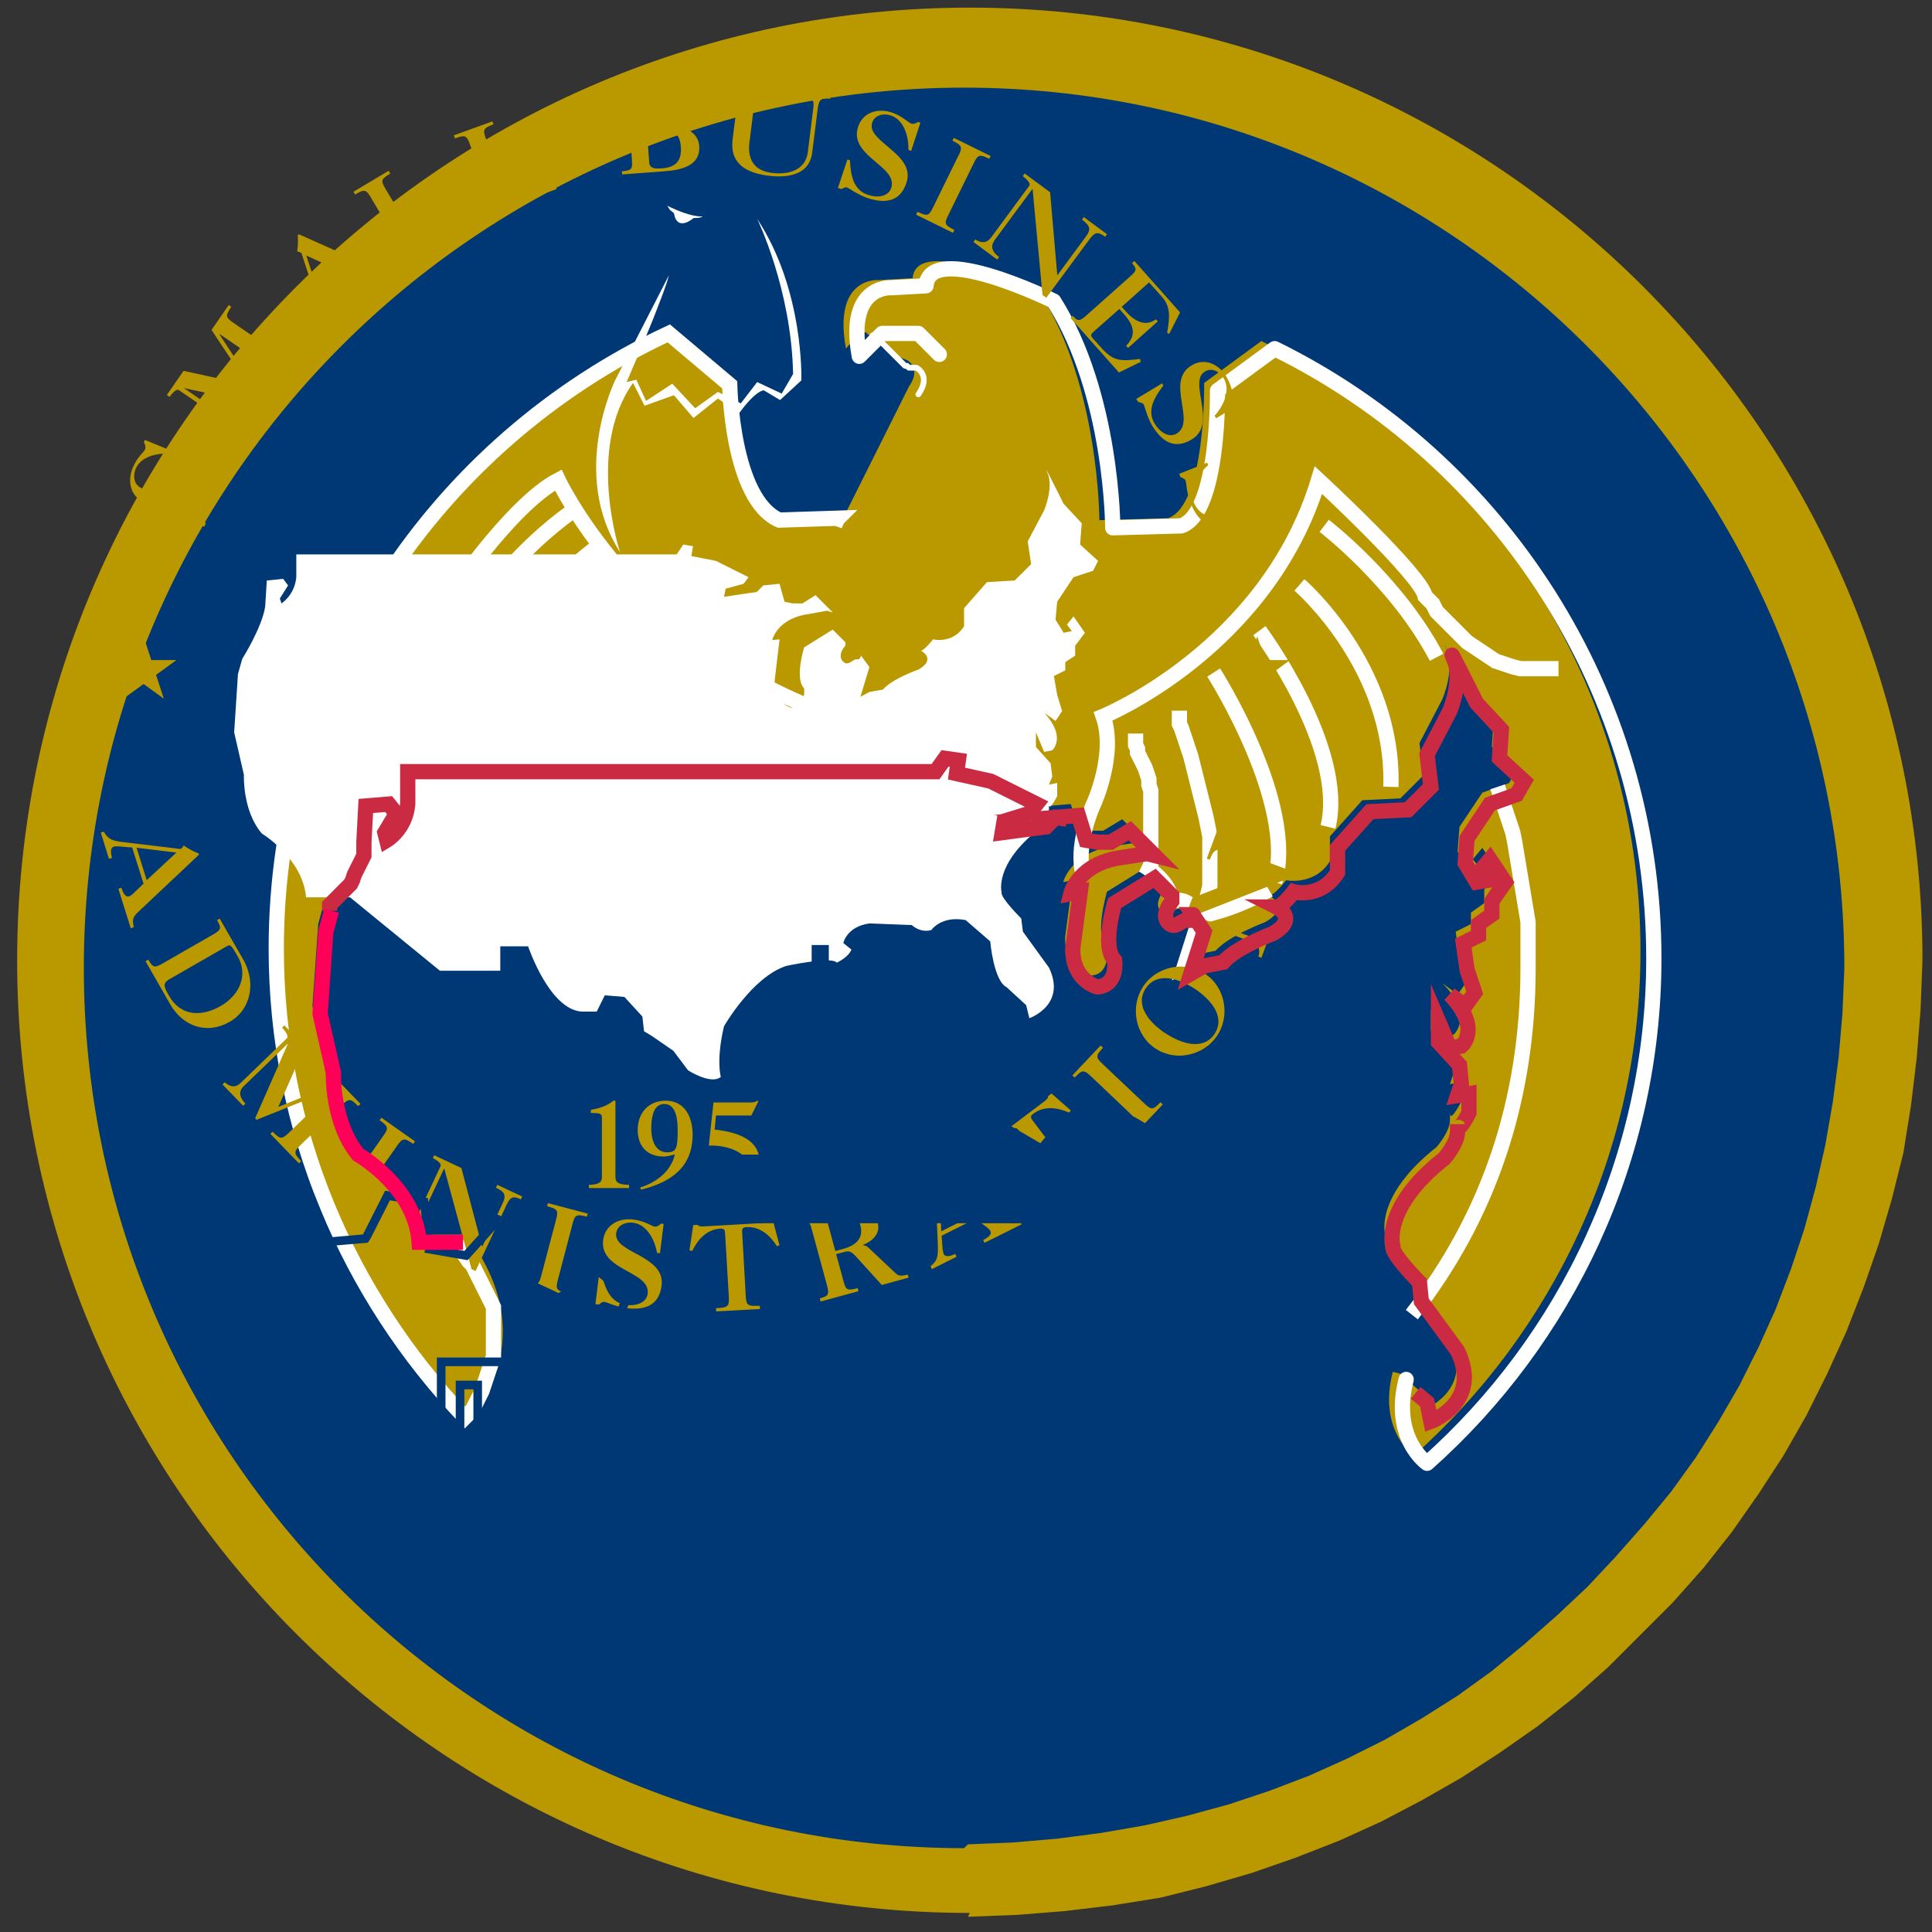
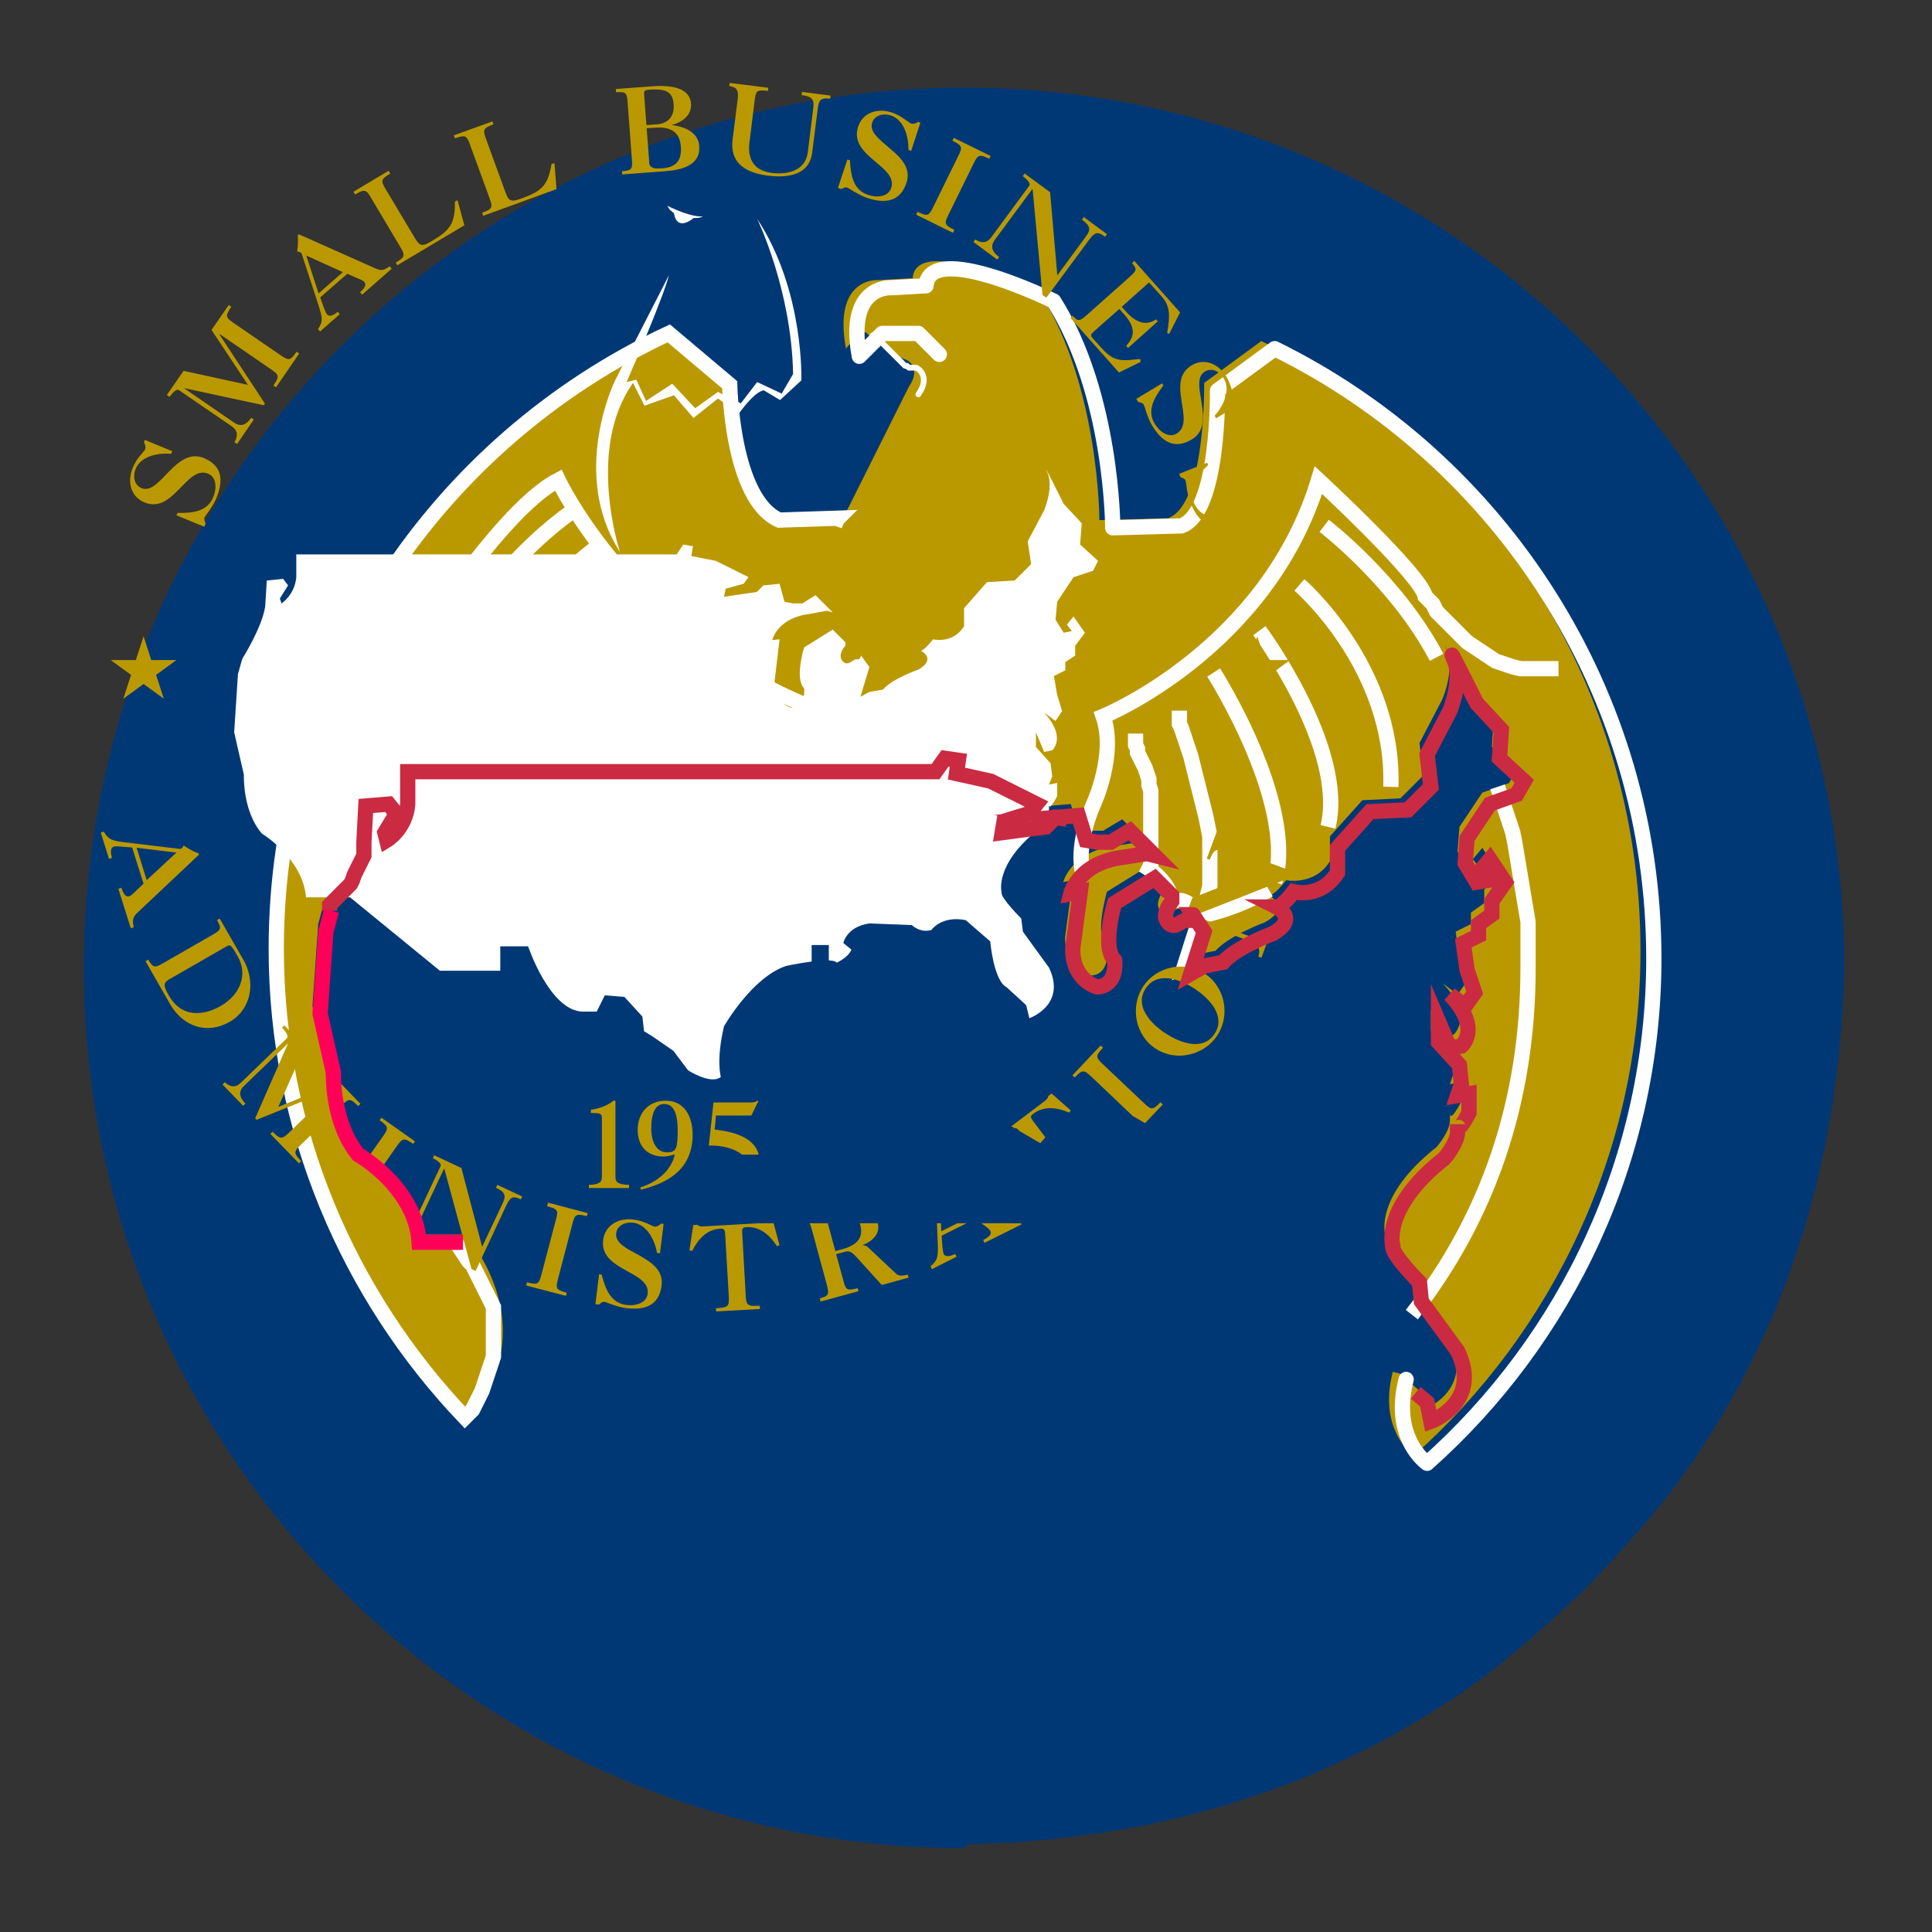
<svg xmlns="http://www.w3.org/2000/svg" height="365" width="365" version="1.1" preserveAspectRatio="none" viewBox="0 0 0.507 0.507">
  <rect x="0" y="0" width="0.507" height="0.507" fill="#333333" stroke="none" />
  <g stroke-miterlimit="10.433" transform="matrix(.5 0 0 .5 .004 .003)">
    <g stroke-width="0">
-       <path d="m0.5 1 0.026-0.001 0.025-0.002 0.025-0.003 0.025-0.004 0.024-0.006 0.024-0.007 0.023-0.008 0.023-0.009 0.022-0.01 0.021-0.011 0.021-0.012 0.02-0.013 0.02-0.014 0.019-0.015 0.018-0.016 0.017-0.017 0.017-0.017 0.016-0.018 0.015-0.019 0.014-0.02 0.013-0.02 0.012-0.021 0.011-0.022 0.01-0.022 0.009-0.023 0.008-0.023 0.007-0.024 0.006-0.024 0.004-0.025 0.003-0.025 0.002-0.025l0.001-0.026c0-0.276-0.224-0.5-0.5-0.5-0.276 0-0.5 0.224-0.5 0.5 0 0.276 0.224 0.5 0.5 0.5z" fill="#ba9900" />
      <path d="m0.5 0.962 0.024-0.001 0.023-0.002 0.023-0.003 0.023-0.004 0.022-0.005 0.022-0.006 0.021-0.007 0.021-0.008 0.02-0.009 0.02-0.01 0.019-0.011 0.019-0.012 0.018-0.013 0.017-0.014 0.017-0.015 0.016-0.015 0.015-0.016 0.015-0.017 0.014-0.017 0.013-0.018 0.012-0.019 0.011-0.019 0.01-0.02 0.009-0.02 0.008-0.021 0.007-0.021 0.006-0.022 0.005-0.022 0.004-0.023 0.003-0.023 0.002-0.023 0.001-0.024c0-0.255-0.207-0.462-0.462-0.462-0.255 0-0.462 0.207-0.462 0.462 0 0.255 0.207 0.462 0.462 0.462z" fill="#003876" />
      <path d="m0.727 0.715 0.01 0.009 0.002 0.01s0.027-0.01 0.014-0.037l-0.019-0.026-0.001-0.01s-0.015-0.015-0.014-0.019c0 0-0.006-0.02 0.027-0.046 0 0 0.007-0.008 0.007-0.014v-0.004c0 0.006 0.006-0.006 0.006-0.006v-0.01l-0.006 0.001 0.002-0.006-0.001-0.01-0.011-0.012v-0.011l0.006 0.014 0.006-0.001s0.011-0.01-0.006-0.027l0.008 0.006 0.005-0.007-0.004-0.012-0.002-0.014 0.008-0.004v-0.006l0.007-0.005v-0.007l0.007-0.01-0.008-0.012-0.005 0.006 0.004 0.005-0.006 0.001-0.006-0.01 0.001-0.013 0.012-0.018 0.014-0.005 0.004-0.007-0.013-0.012 0.001-0.015-0.013-0.014s-0.017-0.033-0.012-0.023c0.005 0.011-0.002 0.027-0.002 0.027l-0.012 0.023 0.002 0.017-0.012 0.012-0.02 0.001-0.017 0.019v0.013c-0.008 0.013-0.023 0.01-0.023 0.01s-0.006 0.008-0.009 0.008c0 0 0.012 0.006-0.002 0.014 0 0-0.019 0.007-0.026 0.015l-0.01 0.002-0.007 0.004 0.007-0.022-0.006-0.009c0.001 0-0 0.002-0.001 0.003-0.001 0-0.002-0-0.003 0-0.003 0.001-0.005 0.004-0.008 0.002-0.004-0.003-0.002-0.008 0.001-0.012 0-0.001 0-0.002 0-0.003l-0.009-0.009-0.021 0.013s-0.007 0.023 0 0.03c0 0 0.002 0.014-0.009 0.014 0 0-0.013-0.002-0.013-0.02l0.004-0.03-0.005 0.001s0.004-0.016 0.027-0.019l0.013-0.002 0.004 0.001-0.013-0.013-0.01 0.006h-0.007l-0.006-0.001-0.004-0.013-0.012 0.001 0.006 0.001-0.006-0.001-0.005 0.005-0.008 0.001-0.015 0.002 0.001-0.006 0.013-0.004 0.004-0.005-0.024-0.012-0.018-0.004 0.001-0.007-0.007-0.001-0.005 0.007h-0.277v0.017c-0.001 0.013-0.011 0.019-0.011 0.019l-0.001-0.004 0.006-0.01-0.004-0.005-0.012 0.001-0.001 0.019c-0.002 0.015-0.017 0.038-0.017 0.038l-0.003 0.011-0.003 0.043 0.007 0.031s-0.001 0.026 0.013 0.043c0 0 0.03 0.018 0.032 0.046h0.026l0.002-0.001c0.043 0.056 0.003 0.096 0.003 0.096-0.061-0.064-0.099-0.151-0.099-0.246 0-0.143 0.084-0.266 0.206-0.323l0.032 0.027s0.001 0.06 0.026 0.071l0.031-0.001 0.034-0.068c0.007-0.01-0.001-0.014-0.001-0.014-0.011-0.004-0.022-0.015-0.022-0.015l0.001 0c-0.007 0.003-0.011 0.009-0.011 0.009-0.007-0.038 0.017-0.036 0.017-0.036l0.018-0.001c0.002-0.024 0.067 0.008 0.067 0.008 0.031 0.049 0.031 0.119 0.031 0.119l0.036-0.001c0.02-0.007 0.019-0.071 0.019-0.071l0.03-0.022c0.118 0.058 0.199 0.18 0.199 0.32 0 0.105-0.046 0.2-0.119 0.265 0 0-0.019-0.013-0.011-0.044v-0z" fill="#ba9900" />
    </g>
    <path stroke-linejoin="round" d="m0.485 0.18-0.001-0.001-0.001-0.001-0.001-0.001-0.001-0.001-0.001-0.001-0.001-0.001-0.001-0.001-0.001-0.001-0.001-0.001-0.001-0.001-0.001-0.001-0.001-0-0.001-0-0.001-0-0.001-0-0.001-0-0.001-0-0.001-0-0.001-0-0.001-0h-0.001-0.001-0.001l-0.001 0-0.001 0-0.001 0-0.001 0-0.001 0-0.002 0-0.001 0.001-0.001 0.001-0.001 0.001-0.001 0.001-0.001 0.001-0.001 0.001-0.001 0.001-0.001 0.001-0.001 0.001-0.001 0.001-0.001 0.001-0.001 0.001-0 0-0 0-0 0-0 0-0 0-0 0-0 0v0 0c-0.007-0.038 0.017-0.036 0.017-0.036l0.018-0.001c0.002-0.024 0.067 0.008 0.067 0.008 0.031 0.049 0.031 0.119 0.031 0.119l0.036-0.001c0.02-0.007 0.019-0.071 0.019-0.071l0.03-0.022c0.118 0.058 0.199 0.18 0.199 0.32 0 0.105-0.046 0.2-0.119 0.265 0 0-0.019-0.013-0.011-0.044" stroke="#fff" stroke-linecap="round" stroke-width=".008" fill="none" />
    <path stroke-linejoin="round" d="m0.45 0.17v0 0h0v0l0 0 0 0 0 0 0 0 0 0 0 0 0 0 0 0 0 0 0.001 0.001 0.001 0 0.001 0.001 0.001 0.001 0.001 0.001 0.001 0.001 0.001 0.001 0.001 0.001 0.001 0.001 0.001 0.001 0.001 0.001 0.001 0.001 0.001 0.001 0.001 0.001 0.001 0.001 0.001 0.001 0.001 0.001 0.001 0 0.001 0.001 0.001 0 0.001 0 0.001 0 0.001 0s0.008 0.004 0.001 0.014" stroke="#fff" stroke-linecap="round" stroke-width=".003" fill="none" />
    <path d="m342.24 102.01 1.328 2.125 2.127 1.727c1.727 10.228 10.293 2.59 10.293 2.59 4.25 0 4.715-0.863 4.715-0.863h-0.664-0.664l-0.73-0.066-0.73-0.066-0.73-0.133-0.73-0.133-0.797-0.133-0.732-0.199-0.797-0.199-0.73-0.199-0.797-0.266-0.73-0.199-0.797-0.266-0.73-0.266-0.732-0.266-0.73-0.266-0.664-0.266-0.664-0.266-0.664-0.266-0.598-0.266-0.598-0.266-0.531-0.266-0.531-0.199-0.465-0.199-0.398-0.199-0.398-0.199-0.133-0.066-0.199-0.066-0.133-0.066-0.133-0.066-0.133-0.066-0.066-0.066-0.133-0.066h-0.066v-0.066h-0.066-0.064zm47.152 6.84s17.997 36.859 18.861 81.424l-5.977 10.295-12.885-6.043-8.566 11.156-12.021-5.977-11.955 8.566-12.021-12.883-13.748 9.031-5.113-11.158-5.115 1.264v-0.066l0.066-0.199 0.135-0.199 0.133-0.266 0.133-0.266 0.133-0.398 0.199-0.398 0.199-0.465 0.199-0.531 0.266-0.533 0.266-0.598 0.266-0.664 0.266-0.664 0.664-1.527 0.664-1.594 0.797-1.793 0.797-1.861 0.863-1.992 0.863-2.059 0.863-2.191 0.93-2.191 0.996-2.258 1.926-4.715 1.926-4.717 1.859-4.715 0.863-2.258 0.863-2.258 0.863-2.191 0.799-2.125 0.73-1.992 0.664-1.926 0.664-1.861 0.531-1.66 0.465-1.594 0.199-0.73 0.199-0.664-28.293 55.256s-23.976 48.882 2.59 90.059c0 0-17.997-53.996 6.842-88.73l6.043 11.955 15.408-5.512 10.295 11.953 12.818-10.227 11.156 7.703s7.704-11.156 12.885-12.02l8.568 5.113 11.156-10.295s1.661-47.087-23.178-84.811zm151.73 131.72c0.004 0.08 0.195 0.547 0.627 1.51 3.387 7.771-1.727 19.727-1.727 19.727l-8.635 16.338 1.795 11.953-8.635 8.568-14.545 0.863-12.021 13.682v9.498c-5.977 9.431-16.271 6.84-16.271 6.84s-4.515 5.777-6.375 5.977c0 0 8.501 4.252-1.328 9.896 0 0-13.681 4.716-18.596 10.494l-7.107 1.262-4.715 2.523 4.715-15.607-4.467-6.125c0.164 0.525-0.424 1.553-0.979 1.941-0.465 0.332-1.395-0.066-1.992 0.199-2.059 0.93-3.919 3.121-5.979 1.461-2.856-2.258-1.66-5.912 0.664-8.502 0.332-0.398 0.133-1.328 0.133-1.992l-6.641-6.641-15.01 9.365s-5.114 16.337 0 21.451c0 0 1.261 9.83-6.443 10.295 0 0-9.031-1.727-9.031-14.146l2.59-21.852-3.852 0.398s2.589-11.556 19.326-13.682l9.363-1.727 3.057 0.863-9.033-9.031-6.84 4.316h-5.182l-4.25-0.863-2.59-9.43-8.566 0.863-3.387 3.453-6.045 0.863-11.158 1.66 0.863-4.25 9.432-2.59 2.59-3.453-17.135-8.568-12.885-2.523 0.863-5.18-5.113-0.863-3.455 5.18h-199.64v11.955c-0.863 9.431-7.771 13.748-7.771 13.748l-0.863-2.59 4.316-6.842-2.59-3.453-8.566 0.863-0.863 13.748c-1.727 11.091-12.021 27.361-12.021 27.361l-2.258 7.971-1.992 30.617 5.115 22.314s-0.864 18.862 9.43 30.816c0 0 21.453 12.884 23.18 33.473h23.111l47.154 38.521h31.68v-12.818h14.611s11.158 33.406 28.293 34.27h7.703l4.25-8.566 10.295 0.863 9.432 10.293 0.863 7.705 4.25 2.59 11.156 7.703 7.705 10.229s12.021 7.77 17.201 3.453c0 0-2.59-8.566 1.66-26.564 0 0 14.611-25.702 32.609-31.68 0 0 23.976-5.18 26.566-1.727 0 0 5.976-2.591 7.703-6.842l-4.25-3.453s1.661-8.568 13.682-10.295l22.25 0.863s4.316 4.317 10.293 2.59c0 0 5.18-7.703 17.998-5.18l12.885 11.156s1.727 20.589 8.568 24.043l10.293 9.432 1.662 6.84s19.724-6.841 10.293-26.566l-13.682-18.861-0.863-6.906s-11.156-11.091-10.293-13.682c0 0-4.251-14.545 19.725-33.406 0 0 5.113-6.044 5.113-10.295v-2.59c0 4.317 4.318-4.25 4.318-4.25v-6.906l-4.318 0.863 1.727-4.252-0.863-6.906-7.703-8.568v-7.703l4.316 10.293 4.252-0.863s7.703-6.84-4.252-19.725l5.979 4.316 3.453-5.18-2.59-8.5-1.727-9.896v-0.002l5.977-2.988v-4.316l5.182-3.387v-5.182l5.113-6.84-5.977-8.568-3.455 4.318 2.59 3.387-4.316 0.863-4.252-6.842 0.863-9.43 8.568-12.885 10.295-3.387 2.59-5.182-9.432-8.566 0.863-11.158-9.498-10.229s-9.152-18.407-9.127-17.848zm-97.285 97.398c-0.033-0.104-0.083-0.195-0.182-0.25l0.182 0.25z" transform="scale(.001)" stroke-width="0" fill="#fff" />
    <path d="m0.588 0.379 0 0v0l0 0 0 0 0 0 0 0 0 0 0 0.001 0 0.001 0 0.001 0 0.001 0 0.002 0.001 0.002 0 0.002 0.001 0.002 0.001 0.002 0.001 0.002 0.001 0.002 0.001 0.003 0.001 0.003 0 0.003 0.001 0.003 0 0.003 0 0.003 0 0.003 0 0.003 0 0.003 0 0.003 0 0.003 0 0.003v0.003l-0 0.003-0 0.003-0 0.003-0 0.003-0.001 0.002s0.011 0.007 0.012 0.017c0 0 0.011-0.004 0.014 0.011l-0.007 0.022 0.007-0.004m-0.01-0.129 0 0 0 0 0 0 0 0 0 0.001 0 0.001 0 0.001 0 0.001 0 0.001 0 0.001 0 0.001 0.001 0.002 0.001 0.003 0.001 0.003 0.001 0.003 0.001 0.003 0.001 0.003 0.001 0.004 0.001 0.004 0.001 0.004 0.001 0.004 0.001 0.004 0.001 0.004 0.001 0.004 0.001 0.004 0.001 0.005 0.001 0.005 0 0.005 0 0.004 0 0.005v0.004l-0 0.004-0 0.004-0.001 0.004-0.001 0.004-0.001 0.002-0.001 0.002-0.001 0.002-0.001 0.002s0.018-0.003 0.037-0.014m-0.029-0.114s0.044 0.069 0.032 0.11m-0.008-0.132s0.046 0.062 0.036 0.103m-0.015-0.127s0.05 0.043 0.048 0.106m-0.035-0.137s0.038 0.029 0.059 0.069m0.032 0.068 0.002 0.006 0.002 0.006 0.002 0.006 0.002 0.006 0.001 0.005 0.001 0.006 0.001 0.006 0.001 0.006 0.001 0.006 0.001 0.006 0.001 0.006 0.001 0.006 0 0.006 0 0.006 0 0.006 0 0.006c0 0.07-0.021 0.131-0.061 0.182m-0.501-0.037l0.002 0.003 0.002 0.003 0.002 0.003 0.002 0.002 0.001 0.002 0.001 0.002 0.001 0.002 0.001 0.002 0.001 0.002 0.001 0.002 0.001 0.002 0.001 0.002 0.001 0.002 0.001 0.002 0.001 0.002 0 0.002 0 0.002 0 0.002 0 0.002 0 0.002 0 0.002 0 0.002-0 0.004-0 0.004-0 0.004-0.001 0.003-0.001 0.003-0.001 0.003-0.001 0.003-0.001 0.003-0.001 0.003-0.001 0.002-0.001 0.002-0.001 0.002-0.001 0.002-0.001 0.002-0.001 0.001-0.001 0.001-0.001 0.001-0.001 0.001-0 0-0 0-0 0-0 0-0 0c-0.061-0.064-0.099-0.151-0.099-0.246 0-0.143 0.084-0.266 0.206-0.323l0.032 0.027s0.001 0.06 0.026 0.071l0.031-0.001s-0.001 0.001-0.002 0.004m-0.259 0.072 0 0h0l0 0 0 0 0 0 0 0 0 0 0.001 0 0.001 0 0.001 0 0.001 0 0.002 0 0.002 0 0.002 0 0.002 0 0.002 0h0.002l0.002-0 0.002-0 0.002-0 0.002-0.001 0.003-0.001 0.003-0.001 0.003-0.001 0.001-0.001 0.001-0.001 0.001-0.001 0.001-0.001 0.001-0.001 0.001-0.001 0.001-0.001 0.001-0.001 0.001-0.001 0.001-0.001 0.001-0.001 0.001-0.001 0.001-0.001 0.001-0.001 0.001-0.001 0.001-0.001 0.001-0.002 0.001-0.002 0.001-0.002 0.001-0.002 0.001-0.002 0.001-0.002s0.034-0.051 0.059-0.064c0 0 0.038 0.081 0.132 0.119m-0.124-0.103s-0.062 0.04-0.088 0.126m0.025-0.054v0 0l-0 0v0 0.001l0 0.001v0.001l0 0.001 0 0.001 0 0.001 0 0.001 0 0.001 0 0.001 0 0.002 0.001 0.002 0.001 0.002 0.001 0.002 0.001 0.002 0.001 0.002 0.001 0.002 0.001 0.002 0.001 0.002 0.001 0.002 0.002 0.002 0.002 0.002 0.002 0.002 0.002 0.002 0.002 0.002 0.001 0.001 0.001 0.001 0.001 0.001 0.001 0.001 0.001 0.001 0.001 0.001 0.001 0.001 0.001 0.001s-0.013-0.055 0.05-0.101m-0.017 0.104s-0.014-0.04 0.039-0.08m-0.001 0.08s-0.004-0.037 0.026-0.058m0.014 0.058s-0.006-0.03 0.011-0.039m0.018 0.039s-0.004-0.025 0.004-0.027m0.409-0.012-0.002 0-0.002 0h-0.002-0.002l-0.002-0-0.002-0-0.002-0-0.002-0-0.002-0-0.002-0-0.004-0.001-0.003-0.001-0.003-0.001-0.003-0.001-0.003-0.002-0.003-0.002-0.003-0.002-0.003-0.002-0.003-0.002-0.002-0.002-0.002-0.002-0.002-0.002-0.002-0.002-0.002-0.002-0.002-0.002-0.002-0.002-0.002-0.002-0.001-0.002-0.001-0.002-0.001-0.001-0.001-0.001-0.001-0.001-0.001-0.001-0-0-0-0-0-0-0-0-0-0-0-0v-0c-0.002-0.011-0.056-0.061-0.056-0.061-0.027 0.089-0.113 0.124-0.113 0.124 0.007 0.02-0.005 0.046-0.005 0.046s-0.009 0.019-0.006 0.035" stroke="#fff" stroke-width=".008" fill="none" />
-     <path d="m374.98 37.523-0.266 1.662c3.918 0.465 4.981 2.257 4.516 6.441l-2.723 21.518c-1.594 12.619 6.973 17.535 18.596 19.062 9.763 1.195 21.65 0.066 23.178-12.154l2.924-23.18c0.598-4.981 2.124-5.578 6.508-5.047l0.199-1.66-15.01-1.926-0.199 1.66c4.982 0.664 6.776 1.859 6.178 6.641l-2.922 23.445c-1.262 9.63-10.628 11.821-18.73 10.758l-0.664-0.066-0.664-0.133-0.664-0.133-0.664-0.133-0.598-0.199-0.664-0.199-0.598-0.199-0.598-0.199-0.531-0.266-0.598-0.332-0.531-0.266-0.531-0.398-0.531-0.332-0.465-0.398-0.465-0.465-0.398-0.465-0.398-0.465-0.398-0.531-0.332-0.531-0.332-0.598-0.332-0.664-0.266-0.664-0.199-0.664-0.199-0.797-0.199-0.73-0.133-0.863-0.066-0.863-0.066-0.863v-0.996-0.465l0.066-0.533v-0.465l0.066-0.531 0.066-0.531 0.066-0.531 2.656-21.518c0.664-5.313 1.261-5.711 6.973-5.047l0.199-1.66-20.256-2.525zm-35.619 1.59c-1.601-0.025-3.155 0.039-4.562 0.139l-19.592 1.461 0.133 1.727h0.199l0.266-0.066h0.199 0.199 0.199 0.199 0.199 0.199 0.199 0.199 0.332 0.332 0.332l0.266 0.066h0.266l0.199 0.066 0.266 0.066 0.199 0.133 0.199 0.066 0.199 0.133 0.133 0.133 0.133 0.133 0.133 0.133 0.133 0.199 0.133 0.199 0.133 0.266 0.066 0.199 0.066 0.266 0.066 0.266 0.068 0.332 0.066 0.133v0.199l0.066 0.133v0.199 0.199l0.066 0.199v0.199l0.066 0.199v0.199 0.199 0.266l0.066 0.199v0.266 0.199l2.258 29.82c0.399 5.247-0.134 5.777-5.248 6.242l0.133 1.66 22.184-1.66c8.966-0.664 18.994-2.921 18.264-13.281-0.598-7.505-7.97-10.162-14.346-10.959v-0.066c5.38-1.461 10.494-5.048 10.029-11.225-0.54-7.393-8.359-9.13-15.297-9.236zm-3.361 1.836c6.204 0.039 9.152 1.979 9.559 7.732 0.465 5.977-2.39 9.963-8.633 10.561l-5.646 0.398-1.195-15.807c-0.199-2.391 0.201-2.523 3.057-2.789 1.021-0.066 1.973-0.101 2.859-0.096zm118.57 11.158c-5.33-0.022-10.287 2.618-12.18 8.396-2.59 7.771 2.724 12.951 8.17 17.6 5.446 4.649 11.09 8.767 9.164 14.611-1.528 4.45-7.107 5.246-12.088 3.586-7.77-2.59-9.098-10.028-9.562-18.197l-1.328-0.398-4.982 14.943 1.795 0.598c0.93-0.531 2.258-1.129 2.922-0.863 0.664 0.199 2.191 1.262 4.117 2.391 1.992 1.062 4.252 2.39 6.576 3.121 9.298 3.055 17.201 2.193 20.588-7.969 2.524-7.638-2.791-13.017-8.369-17.732-5.513-4.782-11.289-8.833-9.629-13.814 1.395-4.184 6.109-4.983 9.762-3.787 7.172 2.391 9.432 11.491 9.232 18.066l1.461 0.531 4.848-14.811-1.262-0.398c-0.863 0.73-2.457 1.262-3.652 0.863-0.598-0.199-1.727-1.195-3.453-2.324-1.66-1.262-3.986-2.592-6.775-3.522-1.76-0.581-3.577-0.883-5.354-0.891zm-204.12 5.607-20.256 7.305 0.598 1.594 0.266-0.066 0.199-0.066 0.266-0.133 0.199-0.066 0.266-0.066 0.199-0.066 0.199-0.066 0.199-0.066 0.199-0.066 0.199-0.066 0.199-0.066h0.199l0.199-0.066 0.133-0.066h0.199l0.133-0.066h0.332l0.266-0.066h0.266 0.266 0.266 0.199l0.266 0.066 0.199 0.066 0.199 0.133 0.199 0.133 0.133 0.133 0.199 0.133 0.133 0.199 0.199 0.199 0.133 0.199 0.133 0.266 0.199 0.266 0.133 0.332 0.133 0.266 0.066 0.199 0.066 0.199 0.133 0.133 0.066 0.199 0.066 0.199 0.066 0.199 0.066 0.266 0.066 0.199 0.133 0.199 0.066 0.266 10.229 28.027c1.794 4.981 1.462 5.646-3.918 7.639l0.598 1.594 38.453-14.014-1.062-13.549-1.527 0.332c-1.86 11.091-4.981 14.212-15.275 17.932-5.911 2.192-7.105 1.926-8.898-2.988l-10.21-28.032c-1.86-4.981-1.462-5.644 3.918-7.703l-0.598-1.527zm87.84 3.231c6.192 0.122 10.528 2.672 11.051 10.053 0.531 7.173-2.456 10.758-9.695 11.355h-0.664l-0.664 0.066h-0.332-0.266-0.332-0.266-0.332-0.266-0.266l-0.334-0.066h-0.266l-0.199-0.066-0.266-0.066-0.266-0.066-0.199-0.066-0.266-0.133-0.199-0.066-0.199-0.133-0.199-0.133-0.133-0.133-0.199-0.133-0.133-0.199-0.133-0.199-0.133-0.199-0.066-0.133-0.066-0.066v-0.133l-0.066-0.133-0.066-0.133v-0.133l-0.066-0.133v-0.133l-0.066-0.199v-0.133-0.133-0.199l-1.328-17.799 4.117-0.266c0.955-0.075 1.879-0.107 2.764-0.09zm154.31 5.402-0.732 1.461 0.266 0.133 0.199 0.133 0.199 0.133 0.266 0.066 0.201 0.133 0.199 0.133 0.199 0.066 0.199 0.133 0.133 0.066 0.199 0.133 0.199 0.066 0.133 0.133 0.133 0.066 0.199 0.133 0.266 0.199 0.266 0.133 0.199 0.199 0.199 0.199 0.199 0.199 0.133 0.199 0.133 0.201 0.133 0.199 0.066 0.199 0.066 0.199 0.066 0.199v0.199 0.266 0.266 0.199l-0.066 0.266-0.066 0.332-0.133 0.266-0.066 0.332-0.133 0.332-0.199 0.332-0.066 0.199-0.066 0.199-0.066 0.199-0.133 0.199-0.066 0.199-0.133 0.199-0.066 0.199-0.133 0.199-13.15 26.83c-2.324 4.782-3.056 4.916-8.236 2.459l-0.73 1.527 19.326 9.496 0.73-1.527c-5.114-2.524-5.446-3.253-3.055-7.969l13.15-26.832c2.324-4.782 3.056-4.981 8.236-2.523l0.73-1.461-19.326-9.498zm-296.61 17.268-18.465 11.025 0.863 1.461 0.199-0.133 0.266-0.133 0.199-0.133 0.199-0.133 0.199-0.133 0.199-0.066 0.199-0.133 0.201-0.066 0.199-0.133 0.133-0.066 0.199-0.133 0.199-0.066 0.133-0.066 0.199-0.066 0.266-0.133 0.332-0.133 0.266-0.066 0.266-0.066 0.266-0.066h0.199 0.266 0.199 0.266l0.199 0.066 0.199 0.066 0.199 0.133 0.199 0.133 0.199 0.133 0.199 0.199 0.199 0.133 0.199 0.266 0.199 0.199 0.199 0.266 0.199 0.332 0.199 0.266 0.133 0.199 0.133 0.133 0.066 0.199 0.133 0.199 0.133 0.199 0.133 0.199 0.066 0.199 0.133 0.199 15.275 25.637c2.723 4.582 2.524 5.314-2.324 8.303l0.797 1.395 35.199-20.988-3.586-13.15-1.395 0.664c0.199 11.224-2.259 14.878-11.689 20.523-5.446 3.254-6.642 3.121-9.299-1.328l-15.31-25.628c-2.723-4.583-2.522-5.248 2.393-8.236l-0.863-1.461zm333.8 1.461-0.996 1.328c1.063 0.93 4.516 3.521 3.387 5.115l-19.99 27.098c-2.192 2.989-5.048 3.188-8.303 1.062l-0.996 1.328 12.486 9.23 0.996-1.328-0.266-0.266-0.332-0.199-0.266-0.266-0.266-0.199-0.266-0.266-0.266-0.266-0.199-0.199-0.266-0.266-0.199-0.266-0.199-0.266-0.133-0.199-0.199-0.266-0.133-0.266-0.133-0.266-0.133-0.332-0.133-0.266-0.066-0.266-0.066-0.266-0.066-0.266v-0.332-0.266-0.332-0.266l0.066-0.332 0.066-0.266 0.133-0.332 0.066-0.332 0.199-0.266 0.133-0.332 0.199-0.332 0.199-0.332 0.199-0.332 19.791-26.766 0.133 0.133 5.182 55.455 1.992 1.461 22.779-30.816c2.922-3.985 4.583-3.785 8.104-1.195l0.996-1.328-12.221-9.031-0.93 1.395c4.051 2.989 4.981 4.914 2.125 8.766l-15.076 20.457-3.785-43.635-13.35-9.83zm-381.08 31.985c-0.074 0.015-0.135 0.048-0.201 0.098-0.199 0.133-0.199 0.332-0.199 0.996 0.266 2.723-0.066 5.381-0.332 7.904 0.598-0.199 1.461 0.332 2.258 0.797l8.699 26.633c2.325 7.173 2.789 9.365-0.066 13.217l1.129 1.262 10.361-9.1-1.131-1.262c-2.59 2.324-4.515 2.59-5.578 1.395-0.465-0.531-1.328-2.39-1.926-4.25l-1.66-4.65 14.213-12.42 4.648 2.061c1.129 0.464 3.389 1.261 4.318 2.258 0.93 1.129 0.797 2.722-2.258 5.379l1.062 1.262 15.541-13.613-1.129-1.264c-2.922 2.125-4.252 2.59-7.838 0.93l-38.52-17.201c-0.847-0.349-1.171-0.473-1.393-0.43zm4.049 11.057 19.193 8.701-12.752 11.156-6.441-19.857zm434.62 2.856-1.264 1.129 0.266 0.266 0.199 0.266 0.199 0.266 0.201 0.266 0.199 0.201 0.133 0.266 0.133 0.199 0.133 0.199 0.133 0.199 0.066 0.199 0.066 0.199 0.066 0.199v0.199l0.066 0.199v0.199l-0.066 0.133v0.199l-0.066 0.199-0.066 0.199-0.133 0.199-0.133 0.199-0.133 0.199-0.066 0.133-0.066 0.133-0.133 0.066-0.066 0.133-0.133 0.133-0.068 0.066-0.133 0.133-0.133 0.133-0.066 0.133-0.133 0.133-0.133 0.133-0.133 0.133-0.199 0.133-0.133 0.133-0.133 0.133-0.199 0.133-0.133 0.199-0.199 0.133-0.133 0.133-0.199 0.199-22.314 19.857c-3.985 3.52-4.714 3.454-7.438 0.465l-1.195 1.129 25.436 28.625 11.424-5.578-0.332-1.527c-9.763 1.063-13.681 1.726-20.455-5.979l-4.318-4.781c-1.461-1.66-1.129-2.191 0.664-3.785l13.217-11.689 2.391 2.656c6.11 6.907 5.977 11.556 1.195 16.67l0.996 1.129 15.607-13.947-0.996-1.062c-5.712 4.118-11.423 0.731-15.541-3.918l-2.391-2.656 14.346-12.818 6.773 7.572c4.383 4.981 4.253 10.095 2.725 18.928l1.062 0.531 5.711-11.291-23.975-26.965zm-475.33 23.113-9.031 13.082 19.127 28.824-33.805-7.371-8.768 12.686 1.395 0.996c0.863-1.063 3.388-4.648 4.982-3.519l27.76 18.994c3.055 2.125 3.32 4.98 1.328 8.301l1.397 0.93 8.766-12.818-1.328-0.93c-2.324 3.321-5.181 5.116-8.834 2.658l-26.365-18.131 0.066-0.066 41.707 8.965 0.598-0.863h0.002l-23.844-36.264 0.133-0.199 26.898 18.465c4.383 2.989 4.45 3.719 1.262 8.5l1.395 0.93 12.154-17.732-1.395-0.93c-3.254 4.715-3.986 4.848-8.369 1.859l-24.639-16.936c-4.383-2.989-4.452-3.719-1.264-8.5l-1.328-0.93zm511.88 29.881c-2.138-0.058-4.356 0.491-6.535 1.799-7.04 4.25-6.375 11.622-5.246 18.729 1.063 7.106 2.657 13.88-2.59 17.068-3.985 2.391-8.767-0.664-11.49-5.113-4.251-7.04-0.399-13.614 4.516-20.123l-0.664-1.129-13.549 8.168 0.996 1.594c1.063 0.199 2.393 0.598 2.791 1.195 0.399 0.598 0.863 2.39 1.594 4.516 0.731 2.125 1.66 4.583 2.922 6.643 5.048 8.368 11.622 12.883 20.854 7.305 6.841-4.118 6.311-11.689 5.182-18.861-1.129-7.239-2.856-14.013 1.66-16.736 3.786-2.324 7.902 0.199 9.828 3.453 3.919 6.442-0.265 14.81-4.715 19.725l0.797 1.33 13.283-8.037-0.664-1.129c-1.195 0-2.723-0.664-3.32-1.727-0.399-0.531-0.533-2.059-1.065-4.051-0.531-1.993-1.394-4.517-2.922-7.041-2.648-4.383-6.96-7.448-11.662-7.576zm-555.92 40.914-0.465 1.264c0.664 0.93 1.063 2.59 0.598 3.719-0.199 0.598-1.328 1.66-2.59 3.254-1.328 1.594-2.855 3.787-3.918 6.51-2.856 6.973-1.263 15.01 6.242 18.064 7.638 3.122 13.084-1.792 18.131-6.973 5.048-5.114 9.563-10.428 15.209-8.104 4.317 1.727 4.715 7.439 2.723 12.221-3.055 7.637-10.626 8.5-18.795 8.367l-0.531 1.264 14.611 5.977 0.73-1.66c-0.465-0.996-0.996-2.391-0.664-3.055 0.266-0.664 1.33-2.058 2.658-3.918 1.195-1.86 2.656-4.053 3.586-6.311 3.719-9.099 3.386-17.001-6.576-21.119-7.438-2.989-13.149 1.925-18.264 7.106-5.114 5.247-9.564 10.693-14.412 8.701-4.118-1.727-4.516-6.443-3.121-10.029 2.856-6.973 12.087-8.566 18.662-7.969l0.598-1.395v-0.002l-14.412-5.912zm578.5 4.34c-1.338 0.058-2.727 0.35-4.146 0.91-7.638 2.989-8.17 10.427-8.236 17.6-0.066 7.106 0.399 14.146-5.312 16.404-4.317 1.727-8.568-2.124-10.494-6.973-3.055-7.571 1.794-13.415 7.771-19.061l-0.531-1.262-14.678 5.844 0.664 1.727c1.063 0.398 2.391 0.996 2.656 1.66 0.2 0.664 0.465 2.457 0.73 4.648 0.399 2.258 0.93 4.849 1.859 7.107 3.586 9.098 9.366 14.61 19.328 10.625 7.438-2.989 8.168-10.493 8.234-17.732 0.066-7.372-0.532-14.345 4.383-16.271 4.118-1.66 7.771 1.527 9.166 5.047 2.789 6.974-2.722 14.546-7.902 18.664l0.531 1.461 14.477-5.779-0.531-1.195c-1.129-0.199-2.523-1.129-2.988-2.258-0.199-0.598-0.199-2.124-0.398-4.184-0.132-2.059-0.598-4.715-1.727-7.438-2.212-5.666-7.056-9.798-12.855-9.545zm-579.16 98.738-4.051 12.486h-13.15l10.627 7.771-4.051 12.484 10.625-7.703 10.627 7.703-4.051-12.484 10.625-7.771h-13.148l-4.053-12.486zm584.52 0-4.053 12.486h-13.15l10.627 7.771-4.051 12.484 10.627-7.703 10.625 7.703-4.051-12.484 10.627-7.771h-13.15l-4.051-12.486zm-21.254 102.48-5.246 14.213 1.594 0.531c1.727-4.715 3.319-6.176 7.836-4.516l23.777 8.768-40.779 15.807-5.777 15.541 1.594 0.598c0.598-1.262 2.125-5.314 3.984-4.65l31.547 11.689c3.454 1.262 4.451 3.919 3.322 7.639l1.594 0.598 5.379-14.611-1.527-0.531-0.133 0.332-0.133 0.332-0.199 0.332-0.133 0.332-0.133 0.332-0.199 0.332-0.199 0.266-0.133 0.266-0.199 0.266-0.199 0.266-0.199 0.266-0.199 0.199-0.199 0.266-0.199 0.199-0.266 0.199-0.199 0.133-0.266 0.199-0.266 0.133-0.266 0.133-0.266 0.066-0.266 0.133-0.266 0.066-0.332 0.066h-0.266l-0.332 0.066h-0.332l-0.332-0.066-0.332-0.066-0.398-0.066-0.332-0.066-0.398-0.133-0.35-0.14h-0.002l-31.215-11.49v-0.199l51.938-20.389 0.863-2.324-35.932-13.283c-4.716-1.727-4.981-3.322-3.453-7.439l-1.594-0.598zm-584.13 0.06l-1.594 0.465 4.316 13.812 1.594-0.531c-1.063-3.454-0.598-5.379 0.93-5.91 0.731-0.199 2.724-0.199 4.717 0.066l4.914 0.398 5.977 18.994-3.785 3.586c-0.863 0.863-2.523 2.656-3.785 3.055-1.395 0.399-2.789-0.464-4.051-4.516l-1.594 0.531 6.508 20.723 1.594-0.531c-0.797-3.719-0.731-5.181 2.191-7.904l31.017-29.23c0.93-0.863 1.062-0.996 0.93-1.328-0.066-0.199-0.199-0.332-0.863-0.598-2.59-0.93-4.914-2.391-7.172-3.852-0.067 0.665-0.863 1.328-1.527 1.859l-28.16-3.39c-7.505-0.8-9.697-1.39-12.155-5.71zm17.201 8.434 20.92 2.523-15.607 14.479-5.312-17.002zm43.635 37.191-1.395 0.797c2.39 4.317 2.256 5.048-2.393 7.705l-25.9 14.877c-4.583 2.656-5.314 2.392-7.838-1.859l-1.395 0.863 12.885 22.514c6.708 11.689 19.26 16.14 31.215 9.299l1.129-0.664 0.996-0.732 0.996-0.73 0.863-0.797 0.863-0.863 0.797-0.797 0.732-0.93 0.664-0.93 0.598-0.93 0.598-0.996 0.465-0.996 0.465-1.062 0.398-0.996 0.398-1.129 0.266-1.065 0.199-1.062 0.199-1.129 0.133-1.129 0.066-1.129 0.066-1.129-0.066-1.195-0.066-1.129-0.133-1.129-0.199-1.195-0.199-1.129-0.332-1.129-0.332-1.129-0.332-1.129-0.465-1.062-0.465-1.129-0.531-1.062-0.598-1.062h-0.002l-12.352-21.52zm4.844 14.039c0.987-0.1 1.946 1.072 4.586 5.754 5.579 9.696 1.197 20.255-8.965 26.1-10.161 5.778-20.921 5.38-27.098-5.379l-0.133-0.266-0.133-0.266-0.133-0.266-0.133-0.199-0.133-0.266-0.133-0.199-0.133-0.266-0.133-0.199-0.066-0.199-0.133-0.199-0.199-0.398-0.133-0.398-0.199-0.332-0.133-0.398-0.066-0.332-0.133-0.266-0.066-0.332-0.066-0.266v-0.266-0.266-0.266l0.066-0.266 0.066-0.199 0.066-0.266 0.133-0.199 0.133-0.199 0.133-0.266 0.199-0.199 0.199-0.199 0.266-0.199 0.266-0.201 0.266-0.199 0.332-0.266 0.332-0.199 0.398-0.199 0.398-0.266 0.199-0.066 0.199-0.133v0.002l29.023-16.67c0.399-0.233 0.73-0.408 1.059-0.441zm500.11 11.137c-7.97-0.163-15.877 3.689-20.322 10.488-6.84 10.427-4.318 25.37 6.441 32.477l1.062 0.666 1.064 0.598 1.062 0.531 1.062 0.398 1.062 0.398 1.129 0.332 1.129 0.332 1.129 0.199 1.129 0.133 1.129 0.133 1.129 0.066h1.129l1.129-0.066 1.129-0.133 1.129-0.199 1.129-0.199 1.129-0.266 1.062-0.332 1.062-0.332 1.064-0.465 0.996-0.465 1.062-0.465 0.996-0.598 0.93-0.598 0.93-0.666 0.93-0.664 0.863-0.797 0.797-0.797 0.797-0.797 0.73-0.863 0.73-0.93 0.664-0.93c6.84-10.361 4.318-25.37-6.508-32.477-3.721-2.443-7.913-3.63-12.088-3.715zm-8.65 6.068c5.156 0.05 10.86 2.591 15.492 5.617 8.169 5.446 16.272 14.612 10.361 23.578-5.911 9.032-17.601 5.18-25.77-0.266l-0.797-0.465-0.73-0.531-0.797-0.598-0.73-0.598-0.73-0.598-0.732-0.598-0.73-0.598-0.664-0.664-0.664-0.664-0.664-0.732-0.664-0.664-0.598-0.73-0.531-0.73-0.531-0.73-0.465-0.73-0.465-0.797-0.398-0.797-0.398-0.732-0.332-0.797-0.266-0.797-0.199-0.863-0.199-0.797-0.066-0.797-0.066-0.863v-0.797l0.066-0.863 0.133-0.863 0.266-0.797 0.266-0.863 0.332-0.863 0.266-0.398 0.199-0.465 0.266-0.398 0.266-0.398h0.002c2.586-3.923 6.265-5.39 10.275-5.352zm-462.36 24.811-1.195 1.129c0.863 1.063 3.852 4.25 2.457 5.644l-24.176 23.379c-2.656 2.59-5.512 2.325-8.367-0.332l-1.195 1.195 10.826 11.158 1.195-1.129c-2.856-2.989-4.051-6.111-0.797-9.232l22.979-22.182 0.066 0.066-17.135 39.051 0.73 0.797 40.248-16.139 0.199 0.133-23.379 22.713c-3.852 3.653-4.581 3.587-8.633-0.465l-1.195 1.129 15.01 15.475 1.195-1.129c-3.985-4.184-4.051-4.913-0.199-8.633l21.451-20.721c3.852-3.719 4.583-3.653 8.635 0.465l1.193-1.195-11.023-11.424-32.078 13.018 13.947-31.68-10.76-11.092zm428.37 10.561-14.811 15.674 1.264 1.129 0.133-0.199 0.199-0.199 0.199-0.199 0.133-0.133 0.199-0.199 0.133-0.133 0.199-0.133 0.133-0.199 0.133-0.133 0.133-0.133 0.199-0.133 0.133-0.133 0.133-0.133 0.133-0.066 0.266-0.266 0.266-0.133 0.199-0.199 0.266-0.133 0.266-0.133 0.199-0.066 0.199-0.066 0.266-0.066h0.199 0.199 0.199l0.266 0.066 0.199 0.066 0.266 0.066 0.199 0.066 0.266 0.133 0.266 0.199 0.199 0.133 0.266 0.199 0.332 0.266 0.133 0.133 0.133 0.066 0.133 0.133 0.199 0.133 0.133 0.199 0.133 0.133 0.199 0.133 0.133 0.133 0.199 0.199 0.199 0.133 21.65 20.588c3.852 3.653 3.786 4.383-0.066 8.633l1.195 1.129 14.811-15.605-1.195-1.195c-3.985 4.118-4.714 4.184-8.566 0.531l-21.719-20.523c-3.852-3.653-3.785-4.383 0.133-8.633l-1.262-1.129zm-25.701 25.17-1.859 1.395c0.132 1.129-1.196 2.125-2.125 2.856l-24.242 18.33c-0.93 0.731-2.324 1.662-3.32 1.264l-1.859 1.395 5.711 12.154 1.395-0.533c-0.93-6.774 0.001-13.615 5.779-17.998 1.66-1.262 2.391-0.665 3.586 0.863l19.791 26.234c3.187 4.251 3.055 4.982-2.125 8.967l1.062 1.262 18.33-13.814-0.996-1.395-0.266 0.199-0.199 0.199-0.266 0.133-0.199 0.199-0.199 0.133-0.199 0.133-0.199 0.133-0.199 0.199-0.199 0.133-0.199 0.066-0.199 0.133-0.199 0.133-0.133 0.133-0.199 0.066-0.133 0.133-0.199 0.066-0.133 0.066-0.199 0.066-0.133 0.133-0.133 0.066-0.266 0.066-0.266 0.133-0.266 0.066-0.266 0.066h-0.266-0.199l-0.266-0.066h-0.199l-0.199-0.066-0.266-0.133-0.199-0.133-0.199-0.133-0.199-0.133-0.266-0.199-0.199-0.199-0.268-0.266-0.199-0.266-0.266-0.266-0.266-0.332-0.266-0.332-0.133-0.199-0.133-0.133-0.133-0.199-0.197-0.199-19.791-26.301c-1.129-1.461-1.528-2.324 0.133-3.586 5.778-4.384 12.684-3.387 18.861-0.664l0.93-1.129-10.096-8.9zm-202.56 3.785c-8.966 0-14.678 6.376-14.678 15.342 0 8.435 4.915 13.947 13.482 13.947 1.992 0 4.051-0.531 5.977-1.129l-0.199 0.797-0.199 0.863-0.266 0.73-0.266 0.797-0.332 0.73-0.398 0.73-0.398 0.732-0.398 0.73-0.465 0.664-0.465 0.664-0.465 0.664-0.531 0.664-0.531 0.598-0.598 0.598-0.598 0.598-0.598 0.531-0.598 0.531-0.664 0.531-0.664 0.465-0.664 0.531-0.664 0.465-0.732 0.398-0.73 0.465-0.73 0.398-0.73 0.398-0.73 0.332-0.73 0.332-0.732 0.332-0.797 0.332-0.73 0.266-0.797 0.266-0.729 0.199 0.398 1.195c15.209-3.719 27.098-11.424 27.098-28.891 0-9.032-3.985-17.799-14.146-17.799zm73.318 0c-6.774 0-10.691 4.052-12.418 10.428l1.262 0.398c1.461-2.722 4.249-5.047 7.438-5.047 3.985 0 7.307 2.457 7.307 6.641v0.266 0.199l-0.066 0.531-0.133 0.398-0.066 0.465-0.199 0.398-0.199 0.398-0.199 0.4-0.199 0.398-0.266 0.332-0.332 0.332-0.266 0.332-0.332 0.332-0.398 0.266-0.332 0.332-0.398 0.266-0.4 0.199-0.398 0.266-0.465 0.199-0.398 0.199-0.465 0.199-0.465 0.133-0.465 0.199-0.398 0.133-0.465 0.066-0.465 0.133-0.465 0.133-0.465 0.066-0.465 0.066h-0.465l-0.398 0.066h-0.465-0.398l-0.002-0.002v1.527c6.509 1.793 13.814 6.708 13.814 13.881 0 3.985-2.324 9.498-6.973 9.498-3.918 0-5.113-2.523-6.109-5.047-0.996-2.524-1.792-4.981-5.047-4.981-2.258 0-3.853 1.793-3.853 3.719 0 7.173 10.228 7.969 14.877 7.969 8.435 0 14.014-4.714 14.014-14.145 0-6.243-5.58-12.088-11.689-13.482v-0.133c4.051-1.395 8.768-4.45 8.768-9.299 0-5.978-4.716-9.631-10.494-9.631zm-100.82 0.002c-1.528 1.395-5.181 3.785-11.756 4.781v1.66h0.199 0.266 0.199 0.199 0.199 0.199 0.199l0.199 0.066h0.199 0.199 0.133 0.199 0.133 0.199 0.133l0.133 0.066h0.133 0.135 0.133 0.133l0.133 0.066h0.133l0.199 0.066h0.266l0.133 0.066 0.199 0.066 0.199 0.066 0.133 0.066 0.133 0.066 0.133 0.133 0.066 0.066 0.133 0.133 0.066 0.066 0.066 0.133 0.066 0.133 0.066 0.133v0.133l0.066 0.133v0.199 0.133l0.066 0.199v0.199 0.199 31.016c0 2.59-1.263 3.986-6.842 4.119v1.66h21.119v-1.66c-5.977-0.133-7.172-1.529-7.172-4.119v-40.047h-1.129zm75.646 0c-0.996 0.664-2.125 0.93-3.32 0.93h-19.727l-2.457 22.646c7.704-0.398 21.186 2.524 21.186 12.354 0 4.981-3.983 9.098-9.098 9.098-4.316 0-5.314-2.324-5.314-4.981 0-2.524-1.527-5.644-4.981-5.644-2.591 0-4.117 1.925-4.051 4.25 0 6.841 8.833 8.037 14.014 8.037 9.497 0 14.943-6.044 14.943-14.346 0-12.287-12.022-15.873-23.645-17.201l0.73-7.373h18.529l3.721-7.504-0.531-0.266zm-49.412 1.727h0.266 0.332c6.508 0 6.973 9.163 6.973 13.746 0 9.365-0.663 11.623-5.512 11.623-6.575 0-8.369-7.173-8.369-12.42v-0.465l0.066-0.465v-0.465-0.465-0.465l0.066-0.531v-0.531l0.066-0.531 0.066-0.531 0.066-0.531 0.066-0.531 0.133-0.531 0.133-0.531 0.133-0.531 0.133-0.531 0.133-0.531 0.199-0.465 0.199-0.531 0.266-0.465 0.199-0.398 0.266-0.465 0.332-0.398 0.266-0.332 0.334-0.332 0.398-0.332 0.199-0.133 0.199-0.133 0.199-0.133 0.199-0.133 0.199-0.066 0.266-0.133 0.199-0.066 0.266-0.066 0.266-0.066 0.266-0.066h0.266l0.266-0.066zm-147.91 7.172-0.93 1.328 0.199 0.199 0.199 0.133 0.199 0.133 0.199 0.133 0.199 0.133 0.199 0.133 0.133 0.133 0.199 0.133 0.133 0.133 0.199 0.133 0.133 0.133 0.133 0.133 0.133 0.133 0.133 0.133 0.133 0.066 0.133 0.133 0.199 0.199 0.199 0.266 0.199 0.199 0.133 0.199 0.133 0.199 0.066 0.266 0.133 0.199v0.199l0.066 0.199v0.266 0.199 0.199l-0.066 0.266-0.066 0.268-0.133 0.266-0.133 0.266-0.133 0.266-0.133 0.266-0.199 0.332-0.066 0.133-0.133 0.199-0.133 0.133-0.066 0.199-0.133 0.199-0.133 0.199-0.133 0.133-0.133 0.199-0.133 0.199-0.133 0.199-17.201 24.439c-3.055 4.317-3.785 4.383-8.5 1.129l-0.93 1.395 17.6 12.42 0.93-1.395c-4.649-3.321-4.782-4.05-1.727-8.367l17.135-24.508c3.055-4.317 3.851-4.383 8.566-1.129l0.93-1.328-17.6-12.42zm27.695 19.727-0.73 1.461c1.129 0.731 4.848 2.523 4.051 4.316l-14.279 30.418c-1.594 3.387-4.249 4.184-7.703 2.856l-0.664 1.461 13.35 6.311 0.664-1.529-0.266-0.133-0.332-0.199-0.332-0.133-0.266-0.199-0.266-0.133-0.332-0.199-0.266-0.199-0.199-0.199-0.266-0.199-0.199-0.199-0.266-0.199-0.199-0.266-0.201-0.199-0.133-0.266-0.199-0.199-0.133-0.266-0.133-0.266-0.066-0.266-0.133-0.266-0.066-0.266-0.066-0.266v-0.266l-0.066-0.332v-0.266-0.332l0.066-0.332 0.066-0.332 0.066-0.332 0.133-0.332 0.066-0.332 0.199-0.398 0.133-0.398h0.002l14.145-30.086 0.133 0.066 14.279 52.666 2.127 0.996 16.271-34.734c2.125-4.516 3.718-4.649 7.504-2.856l0.664-1.527-13.018-6.109-0.73 1.527c4.383 2.059 5.578 3.718 3.586 8.035l-10.824 22.98-10.893-41.377-14.279-6.707zm264.33 7.061c-0.072-0.005-0.133 0.012-0.199 0.045-0.199 0.133-0.332 0.332-0.465 0.996-0.531 2.723-1.593 5.246-2.656 7.703 0.665-0.067 1.461 0.664 2.059 1.195l1.195 28.359c0.332 7.572 0.133 9.764-3.785 12.885l0.73 1.527 12.951-6.508-0.73-1.461c-3.254 1.594-5.314 1.461-6.045 0.066-0.266-0.664-0.598-2.723-0.73-4.715l-0.332-4.916 17.799-8.898 4.119 3.121c0.996 0.731 3.055 2.058 3.652 3.32 0.664 1.328-0.001 2.789-3.787 4.715l0.732 1.461 19.459-9.695-0.73-1.461c-3.652 1.328-5.048 1.528-8.236-0.996l-33.74-25.98c-0.747-0.548-1.047-0.76-1.262-0.775zm0.93 11.801 16.803 13.082-15.939 7.971-0.863-21.053zm-205.55 6.242-0.465 1.594 0.266 0.133 0.266 0.066 0.266 0.066 0.199 0.066 0.266 0.066 0.199 0.066 0.199 0.066 0.199 0.066 0.199 0.066 0.199 0.066 0.199 0.066 0.199 0.066 0.133 0.066h0.199l0.133 0.066 0.133 0.066 0.332 0.133 0.266 0.199 0.199 0.133 0.199 0.133 0.199 0.133 0.199 0.199 0.133 0.133 0.133 0.199 0.133 0.199 0.066 0.199 0.066 0.199 0.066 0.199v0.266l0.066 0.266v0.266l-0.066 0.266v0.332l-0.066 0.332-0.066 0.332v0.199l-0.066 0.199v0.199l-0.066 0.199-0.066 0.199-0.066 0.199v0.199l-0.066 0.266-0.066 0.199-0.066 0.268-7.637 28.889c-1.328 5.114-1.994 5.447-7.572 4.053l-0.398 1.66 20.855 5.445 0.398-1.66c-5.512-1.461-5.912-2.124-4.584-7.238l7.572-28.891c1.328-5.114 1.992-5.447 7.57-4.053l0.465-1.594-20.854-5.512zm160.8 1.803c-3.152-0.117-6.926 0.38-11.367 1.584l-18.131 4.85 0.465 1.66 0.199-0.066 0.199-0.066 0.266-0.066h0.199l0.199-0.066 0.133-0.066 0.398-0.066 0.332-0.066 0.332-0.066h0.332l0.266-0.066h0.266 0.268 0.266l0.199 0.066h0.199l0.199 0.066 0.199 0.066 0.199 0.133 0.133 0.133 0.199 0.133 0.133 0.133 0.133 0.199 0.133 0.199 0.133 0.199 0.133 0.266 0.133 0.266 0.066 0.133 0.066 0.133 0.066 0.133 0.066 0.199 0.066 0.133 0.066 0.199 0.066 0.133 0.066 0.199v0.199l0.066 0.199 0.066 0.199 0.066 0.199 0.066 0.199 0.066 0.266 0.066 0.199 0.066 0.266 7.836 28.824c1.328 5.114 0.93 5.713-3.719 7.041l0.398 1.66 19.924-5.447-0.465-1.594c-5.513 1.461-6.176 1.13-7.504-3.984l-3.787-13.881 5.115-1.328c2.126-0.598 3.785 0.863 5.777 3.121l13.084 14.412 14.08-3.853-0.465-1.594c-4.184 1.129-5.314 0.265-6.311-0.664l-14.55-13.68c-0.664-0.664-1.596-0.93-2.525-1.062l-0.066-0.199c4.715-1.793 9.233-5.843 7.705-11.422-1.415-5.205-5.343-8.434-12.277-8.691zm-5.854 2.42c4.558-0.009 7.62 2.27 8.965 7.201 1.793 6.575-1.526 10.494-8.898 12.619l-4.186 1.129v-0.002l-5.18-19.061 4.25-1.129c1.843-0.498 3.53-0.755 5.049-0.758zm-113 4.275c-6.351 0.186-12.06 3.861-12.99 10.893-0.996 8.169 5.245 12.154 11.488 15.674 6.243 3.52 12.62 6.443 11.889 12.486-0.598 4.716-5.978 6.576-11.158 5.912-8.102-0.996-10.958-8.036-13.018-15.939l-1.328-0.199-1.926 15.74 1.859 0.199c0.797-0.73 1.994-1.594 2.725-1.461 0.664 0.067 2.39 0.797 4.449 1.527 2.125 0.731 4.648 1.527 7.039 1.793 9.763 1.196 17.336-1.194 18.664-11.887 0.996-7.97-5.314-12.154-11.623-15.74-6.442-3.52-12.818-6.376-12.221-11.623 0.598-4.383 5.048-6.043 8.834-5.578 7.505 0.93 11.488 9.364 12.617 15.873l1.529 0.199-0.002-0.002 1.926-15.408-1.395-0.199c-0.73 0.93-2.192 1.727-3.387 1.594-0.664-0.066-1.925-0.863-3.852-1.66-1.926-0.864-4.382-1.726-7.371-2.059-0.921-0.116-1.843-0.161-2.75-0.135zm76.137 0.668-2.324 0.133c-0.531 0.996-2.192 1.129-3.387 1.195l-30.352 1.727c-1.196 0.066-2.857 0.133-3.455-0.797l-2.322 0.133-1.992 13.281 1.459 0.268c2.989-6.043 7.571-11.291 14.811-11.689 2.059-0.133 2.326 0.797 2.459 2.723l1.926 32.809c0.266 5.314-0.266 5.846-6.709 6.244l0.066 1.66 22.98-1.264-0.066-1.727h-0.332l-0.266 0.066h-0.266-0.266-0.266-0.266-0.266-0.266-0.199-0.266-0.199-0.199-0.199-0.199-0.199-0.199l-0.199-0.066h-0.133-0.199l-0.133-0.066h-0.332l-0.266-0.133-0.266-0.066-0.199-0.066-0.266-0.133-0.133-0.133-0.199-0.133-0.199-0.199-0.133-0.133-0.133-0.199-0.066-0.266-0.133-0.199-0.066-0.266-0.133-0.332-0.068-0.266v-0.332l-0.066-0.332-0.066-0.398-0.066-0.398v-0.465-0.199l-0.066-0.266v-0.199-0.266l-1.859-32.809c-0.133-1.926 0.066-2.855 2.125-2.988 7.239-0.398 12.422 4.251 16.074 9.963l1.395-0.398-3.455-13.018z" transform="scale(.001)" stroke-width="0" fill="#ba9900" />
+     <path d="m374.98 37.523-0.266 1.662c3.918 0.465 4.981 2.257 4.516 6.441l-2.723 21.518c-1.594 12.619 6.973 17.535 18.596 19.062 9.763 1.195 21.65 0.066 23.178-12.154l2.924-23.18c0.598-4.981 2.124-5.578 6.508-5.047l0.199-1.66-15.01-1.926-0.199 1.66c4.982 0.664 6.776 1.859 6.178 6.641l-2.922 23.445c-1.262 9.63-10.628 11.821-18.73 10.758l-0.664-0.066-0.664-0.133-0.664-0.133-0.664-0.133-0.598-0.199-0.664-0.199-0.598-0.199-0.598-0.199-0.531-0.266-0.598-0.332-0.531-0.266-0.531-0.398-0.531-0.332-0.465-0.398-0.465-0.465-0.398-0.465-0.398-0.465-0.398-0.531-0.332-0.531-0.332-0.598-0.332-0.664-0.266-0.664-0.199-0.664-0.199-0.797-0.199-0.73-0.133-0.863-0.066-0.863-0.066-0.863v-0.996-0.465l0.066-0.533v-0.465l0.066-0.531 0.066-0.531 0.066-0.531 2.656-21.518c0.664-5.313 1.261-5.711 6.973-5.047l0.199-1.66-20.256-2.525zm-35.619 1.59c-1.601-0.025-3.155 0.039-4.562 0.139l-19.592 1.461 0.133 1.727h0.199l0.266-0.066h0.199 0.199 0.199 0.199 0.199 0.199 0.199 0.199 0.332 0.332 0.332l0.266 0.066h0.266l0.199 0.066 0.266 0.066 0.199 0.133 0.199 0.066 0.199 0.133 0.133 0.133 0.133 0.133 0.133 0.133 0.133 0.199 0.133 0.199 0.133 0.266 0.066 0.199 0.066 0.266 0.066 0.266 0.068 0.332 0.066 0.133v0.199l0.066 0.133v0.199 0.199l0.066 0.199v0.199l0.066 0.199v0.199 0.199 0.266l0.066 0.199v0.266 0.199l2.258 29.82c0.399 5.247-0.134 5.777-5.248 6.242l0.133 1.66 22.184-1.66c8.966-0.664 18.994-2.921 18.264-13.281-0.598-7.505-7.97-10.162-14.346-10.959v-0.066c5.38-1.461 10.494-5.048 10.029-11.225-0.54-7.393-8.359-9.13-15.297-9.236zm-3.361 1.836c6.204 0.039 9.152 1.979 9.559 7.732 0.465 5.977-2.39 9.963-8.633 10.561l-5.646 0.398-1.195-15.807c-0.199-2.391 0.201-2.523 3.057-2.789 1.021-0.066 1.973-0.101 2.859-0.096zm118.57 11.158c-5.33-0.022-10.287 2.618-12.18 8.396-2.59 7.771 2.724 12.951 8.17 17.6 5.446 4.649 11.09 8.767 9.164 14.611-1.528 4.45-7.107 5.246-12.088 3.586-7.77-2.59-9.098-10.028-9.562-18.197l-1.328-0.398-4.982 14.943 1.795 0.598c0.93-0.531 2.258-1.129 2.922-0.863 0.664 0.199 2.191 1.262 4.117 2.391 1.992 1.062 4.252 2.39 6.576 3.121 9.298 3.055 17.201 2.193 20.588-7.969 2.524-7.638-2.791-13.017-8.369-17.732-5.513-4.782-11.289-8.833-9.629-13.814 1.395-4.184 6.109-4.983 9.762-3.787 7.172 2.391 9.432 11.491 9.232 18.066l1.461 0.531 4.848-14.811-1.262-0.398c-0.863 0.73-2.457 1.262-3.652 0.863-0.598-0.199-1.727-1.195-3.453-2.324-1.66-1.262-3.986-2.592-6.775-3.522-1.76-0.581-3.577-0.883-5.354-0.891zm-204.12 5.607-20.256 7.305 0.598 1.594 0.266-0.066 0.199-0.066 0.266-0.133 0.199-0.066 0.266-0.066 0.199-0.066 0.199-0.066 0.199-0.066 0.199-0.066 0.199-0.066 0.199-0.066h0.199l0.199-0.066 0.133-0.066h0.199l0.133-0.066h0.332l0.266-0.066h0.266 0.266 0.266 0.199l0.266 0.066 0.199 0.066 0.199 0.133 0.199 0.133 0.133 0.133 0.199 0.133 0.133 0.199 0.199 0.199 0.133 0.199 0.133 0.266 0.199 0.266 0.133 0.332 0.133 0.266 0.066 0.199 0.066 0.199 0.133 0.133 0.066 0.199 0.066 0.199 0.066 0.199 0.066 0.266 0.066 0.199 0.133 0.199 0.066 0.266 10.229 28.027c1.794 4.981 1.462 5.646-3.918 7.639l0.598 1.594 38.453-14.014-1.062-13.549-1.527 0.332c-1.86 11.091-4.981 14.212-15.275 17.932-5.911 2.192-7.105 1.926-8.898-2.988l-10.21-28.032c-1.86-4.981-1.462-5.644 3.918-7.703l-0.598-1.527zm87.84 3.231c6.192 0.122 10.528 2.672 11.051 10.053 0.531 7.173-2.456 10.758-9.695 11.355h-0.664l-0.664 0.066h-0.332-0.266-0.332-0.266-0.332-0.266-0.266l-0.334-0.066h-0.266l-0.199-0.066-0.266-0.066-0.266-0.066-0.199-0.066-0.266-0.133-0.199-0.066-0.199-0.133-0.199-0.133-0.133-0.133-0.199-0.133-0.133-0.199-0.133-0.199-0.133-0.199-0.066-0.133-0.066-0.066v-0.133l-0.066-0.133-0.066-0.133v-0.133l-0.066-0.133v-0.133l-0.066-0.199v-0.133-0.133-0.199l-1.328-17.799 4.117-0.266c0.955-0.075 1.879-0.107 2.764-0.09zm154.31 5.402-0.732 1.461 0.266 0.133 0.199 0.133 0.199 0.133 0.266 0.066 0.201 0.133 0.199 0.133 0.199 0.066 0.199 0.133 0.133 0.066 0.199 0.133 0.199 0.066 0.133 0.133 0.133 0.066 0.199 0.133 0.266 0.199 0.266 0.133 0.199 0.199 0.199 0.199 0.199 0.199 0.133 0.199 0.133 0.201 0.133 0.199 0.066 0.199 0.066 0.199 0.066 0.199v0.199 0.266 0.266 0.199l-0.066 0.266-0.066 0.332-0.133 0.266-0.066 0.332-0.133 0.332-0.199 0.332-0.066 0.199-0.066 0.199-0.066 0.199-0.133 0.199-0.066 0.199-0.133 0.199-0.066 0.199-0.133 0.199-13.15 26.83c-2.324 4.782-3.056 4.916-8.236 2.459l-0.73 1.527 19.326 9.496 0.73-1.527c-5.114-2.524-5.446-3.253-3.055-7.969l13.15-26.832c2.324-4.782 3.056-4.981 8.236-2.523l0.73-1.461-19.326-9.498zm-296.61 17.268-18.465 11.025 0.863 1.461 0.199-0.133 0.266-0.133 0.199-0.133 0.199-0.133 0.199-0.133 0.199-0.066 0.199-0.133 0.201-0.066 0.199-0.133 0.133-0.066 0.199-0.133 0.199-0.066 0.133-0.066 0.199-0.066 0.266-0.133 0.332-0.133 0.266-0.066 0.266-0.066 0.266-0.066h0.199 0.266 0.199 0.266l0.199 0.066 0.199 0.066 0.199 0.133 0.199 0.133 0.199 0.133 0.199 0.199 0.199 0.133 0.199 0.266 0.199 0.199 0.199 0.266 0.199 0.332 0.199 0.266 0.133 0.199 0.133 0.133 0.066 0.199 0.133 0.199 0.133 0.199 0.133 0.199 0.066 0.199 0.133 0.199 15.275 25.637c2.723 4.582 2.524 5.314-2.324 8.303l0.797 1.395 35.199-20.988-3.586-13.15-1.395 0.664c0.199 11.224-2.259 14.878-11.689 20.523-5.446 3.254-6.642 3.121-9.299-1.328l-15.31-25.628c-2.723-4.583-2.522-5.248 2.393-8.236l-0.863-1.461zm333.8 1.461-0.996 1.328c1.063 0.93 4.516 3.521 3.387 5.115l-19.99 27.098c-2.192 2.989-5.048 3.188-8.303 1.062l-0.996 1.328 12.486 9.23 0.996-1.328-0.266-0.266-0.332-0.199-0.266-0.266-0.266-0.199-0.266-0.266-0.266-0.266-0.199-0.199-0.266-0.266-0.199-0.266-0.199-0.266-0.133-0.199-0.199-0.266-0.133-0.266-0.133-0.266-0.133-0.332-0.133-0.266-0.066-0.266-0.066-0.266-0.066-0.266v-0.332-0.266-0.332-0.266l0.066-0.332 0.066-0.266 0.133-0.332 0.066-0.332 0.199-0.266 0.133-0.332 0.199-0.332 0.199-0.332 0.199-0.332 19.791-26.766 0.133 0.133 5.182 55.455 1.992 1.461 22.779-30.816c2.922-3.985 4.583-3.785 8.104-1.195l0.996-1.328-12.221-9.031-0.93 1.395c4.051 2.989 4.981 4.914 2.125 8.766l-15.076 20.457-3.785-43.635-13.35-9.83zm-381.08 31.985c-0.074 0.015-0.135 0.048-0.201 0.098-0.199 0.133-0.199 0.332-0.199 0.996 0.266 2.723-0.066 5.381-0.332 7.904 0.598-0.199 1.461 0.332 2.258 0.797l8.699 26.633c2.325 7.173 2.789 9.365-0.066 13.217l1.129 1.262 10.361-9.1-1.131-1.262c-2.59 2.324-4.515 2.59-5.578 1.395-0.465-0.531-1.328-2.39-1.926-4.25l-1.66-4.65 14.213-12.42 4.648 2.061c1.129 0.464 3.389 1.261 4.318 2.258 0.93 1.129 0.797 2.722-2.258 5.379l1.062 1.262 15.541-13.613-1.129-1.264c-2.922 2.125-4.252 2.59-7.838 0.93l-38.52-17.201c-0.847-0.349-1.171-0.473-1.393-0.43zm4.049 11.057 19.193 8.701-12.752 11.156-6.441-19.857zm434.62 2.856-1.264 1.129 0.266 0.266 0.199 0.266 0.199 0.266 0.201 0.266 0.199 0.201 0.133 0.266 0.133 0.199 0.133 0.199 0.133 0.199 0.066 0.199 0.066 0.199 0.066 0.199v0.199l0.066 0.199v0.199l-0.066 0.133v0.199l-0.066 0.199-0.066 0.199-0.133 0.199-0.133 0.199-0.133 0.199-0.066 0.133-0.066 0.133-0.133 0.066-0.066 0.133-0.133 0.133-0.068 0.066-0.133 0.133-0.133 0.133-0.066 0.133-0.133 0.133-0.133 0.133-0.133 0.133-0.199 0.133-0.133 0.133-0.133 0.133-0.199 0.133-0.133 0.199-0.199 0.133-0.133 0.133-0.199 0.199-22.314 19.857c-3.985 3.52-4.714 3.454-7.438 0.465l-1.195 1.129 25.436 28.625 11.424-5.578-0.332-1.527c-9.763 1.063-13.681 1.726-20.455-5.979l-4.318-4.781c-1.461-1.66-1.129-2.191 0.664-3.785l13.217-11.689 2.391 2.656c6.11 6.907 5.977 11.556 1.195 16.67l0.996 1.129 15.607-13.947-0.996-1.062c-5.712 4.118-11.423 0.731-15.541-3.918l-2.391-2.656 14.346-12.818 6.773 7.572c4.383 4.981 4.253 10.095 2.725 18.928l1.062 0.531 5.711-11.291-23.975-26.965zm-475.33 23.113-9.031 13.082 19.127 28.824-33.805-7.371-8.768 12.686 1.395 0.996c0.863-1.063 3.388-4.648 4.982-3.519l27.76 18.994c3.055 2.125 3.32 4.98 1.328 8.301l1.397 0.93 8.766-12.818-1.328-0.93c-2.324 3.321-5.181 5.116-8.834 2.658l-26.365-18.131 0.066-0.066 41.707 8.965 0.598-0.863h0.002l-23.844-36.264 0.133-0.199 26.898 18.465c4.383 2.989 4.45 3.719 1.262 8.5l1.395 0.93 12.154-17.732-1.395-0.93c-3.254 4.715-3.986 4.848-8.369 1.859l-24.639-16.936c-4.383-2.989-4.452-3.719-1.264-8.5l-1.328-0.93zm511.88 29.881c-2.138-0.058-4.356 0.491-6.535 1.799-7.04 4.25-6.375 11.622-5.246 18.729 1.063 7.106 2.657 13.88-2.59 17.068-3.985 2.391-8.767-0.664-11.49-5.113-4.251-7.04-0.399-13.614 4.516-20.123l-0.664-1.129-13.549 8.168 0.996 1.594c1.063 0.199 2.393 0.598 2.791 1.195 0.399 0.598 0.863 2.39 1.594 4.516 0.731 2.125 1.66 4.583 2.922 6.643 5.048 8.368 11.622 12.883 20.854 7.305 6.841-4.118 6.311-11.689 5.182-18.861-1.129-7.239-2.856-14.013 1.66-16.736 3.786-2.324 7.902 0.199 9.828 3.453 3.919 6.442-0.265 14.81-4.715 19.725l0.797 1.33 13.283-8.037-0.664-1.129c-1.195 0-2.723-0.664-3.32-1.727-0.399-0.531-0.533-2.059-1.065-4.051-0.531-1.993-1.394-4.517-2.922-7.041-2.648-4.383-6.96-7.448-11.662-7.576zm-555.92 40.914-0.465 1.264c0.664 0.93 1.063 2.59 0.598 3.719-0.199 0.598-1.328 1.66-2.59 3.254-1.328 1.594-2.855 3.787-3.918 6.51-2.856 6.973-1.263 15.01 6.242 18.064 7.638 3.122 13.084-1.792 18.131-6.973 5.048-5.114 9.563-10.428 15.209-8.104 4.317 1.727 4.715 7.439 2.723 12.221-3.055 7.637-10.626 8.5-18.795 8.367l-0.531 1.264 14.611 5.977 0.73-1.66c-0.465-0.996-0.996-2.391-0.664-3.055 0.266-0.664 1.33-2.058 2.658-3.918 1.195-1.86 2.656-4.053 3.586-6.311 3.719-9.099 3.386-17.001-6.576-21.119-7.438-2.989-13.149 1.925-18.264 7.106-5.114 5.247-9.564 10.693-14.412 8.701-4.118-1.727-4.516-6.443-3.121-10.029 2.856-6.973 12.087-8.566 18.662-7.969l0.598-1.395v-0.002l-14.412-5.912zm578.5 4.34c-1.338 0.058-2.727 0.35-4.146 0.91-7.638 2.989-8.17 10.427-8.236 17.6-0.066 7.106 0.399 14.146-5.312 16.404-4.317 1.727-8.568-2.124-10.494-6.973-3.055-7.571 1.794-13.415 7.771-19.061l-0.531-1.262-14.678 5.844 0.664 1.727c1.063 0.398 2.391 0.996 2.656 1.66 0.2 0.664 0.465 2.457 0.73 4.648 0.399 2.258 0.93 4.849 1.859 7.107 3.586 9.098 9.366 14.61 19.328 10.625 7.438-2.989 8.168-10.493 8.234-17.732 0.066-7.372-0.532-14.345 4.383-16.271 4.118-1.66 7.771 1.527 9.166 5.047 2.789 6.974-2.722 14.546-7.902 18.664l0.531 1.461 14.477-5.779-0.531-1.195c-1.129-0.199-2.523-1.129-2.988-2.258-0.199-0.598-0.199-2.124-0.398-4.184-0.132-2.059-0.598-4.715-1.727-7.438-2.212-5.666-7.056-9.798-12.855-9.545zm-579.16 98.738-4.051 12.486h-13.15l10.627 7.771-4.051 12.484 10.625-7.703 10.627 7.703-4.051-12.484 10.625-7.771h-13.148l-4.053-12.486zm584.52 0-4.053 12.486h-13.15l10.627 7.771-4.051 12.484 10.627-7.703 10.625 7.703-4.051-12.484 10.627-7.771h-13.15l-4.051-12.486zm-21.254 102.48-5.246 14.213 1.594 0.531c1.727-4.715 3.319-6.176 7.836-4.516l23.777 8.768-40.779 15.807-5.777 15.541 1.594 0.598c0.598-1.262 2.125-5.314 3.984-4.65l31.547 11.689c3.454 1.262 4.451 3.919 3.322 7.639l1.594 0.598 5.379-14.611-1.527-0.531-0.133 0.332-0.133 0.332-0.199 0.332-0.133 0.332-0.133 0.332-0.199 0.332-0.199 0.266-0.133 0.266-0.199 0.266-0.199 0.266-0.199 0.266-0.199 0.199-0.199 0.266-0.199 0.199-0.266 0.199-0.199 0.133-0.266 0.199-0.266 0.133-0.266 0.133-0.266 0.066-0.266 0.133-0.266 0.066-0.332 0.066h-0.266l-0.332 0.066h-0.332l-0.332-0.066-0.332-0.066-0.398-0.066-0.332-0.066-0.398-0.133-0.35-0.14h-0.002l-31.215-11.49v-0.199l51.938-20.389 0.863-2.324-35.932-13.283c-4.716-1.727-4.981-3.322-3.453-7.439l-1.594-0.598zm-584.13 0.06l-1.594 0.465 4.316 13.812 1.594-0.531c-1.063-3.454-0.598-5.379 0.93-5.91 0.731-0.199 2.724-0.199 4.717 0.066l4.914 0.398 5.977 18.994-3.785 3.586c-0.863 0.863-2.523 2.656-3.785 3.055-1.395 0.399-2.789-0.464-4.051-4.516l-1.594 0.531 6.508 20.723 1.594-0.531c-0.797-3.719-0.731-5.181 2.191-7.904l31.017-29.23c0.93-0.863 1.062-0.996 0.93-1.328-0.066-0.199-0.199-0.332-0.863-0.598-2.59-0.93-4.914-2.391-7.172-3.852-0.067 0.665-0.863 1.328-1.527 1.859l-28.16-3.39c-7.505-0.8-9.697-1.39-12.155-5.71zm17.201 8.434 20.92 2.523-15.607 14.479-5.312-17.002zm43.635 37.191-1.395 0.797c2.39 4.317 2.256 5.048-2.393 7.705l-25.9 14.877c-4.583 2.656-5.314 2.392-7.838-1.859l-1.395 0.863 12.885 22.514c6.708 11.689 19.26 16.14 31.215 9.299l1.129-0.664 0.996-0.732 0.996-0.73 0.863-0.797 0.863-0.863 0.797-0.797 0.732-0.93 0.664-0.93 0.598-0.93 0.598-0.996 0.465-0.996 0.465-1.062 0.398-0.996 0.398-1.129 0.266-1.065 0.199-1.062 0.199-1.129 0.133-1.129 0.066-1.129 0.066-1.129-0.066-1.195-0.066-1.129-0.133-1.129-0.199-1.195-0.199-1.129-0.332-1.129-0.332-1.129-0.332-1.129-0.465-1.062-0.465-1.129-0.531-1.062-0.598-1.062h-0.002l-12.352-21.52zm4.844 14.039c0.987-0.1 1.946 1.072 4.586 5.754 5.579 9.696 1.197 20.255-8.965 26.1-10.161 5.778-20.921 5.38-27.098-5.379l-0.133-0.266-0.133-0.266-0.133-0.266-0.133-0.199-0.133-0.266-0.133-0.199-0.133-0.266-0.133-0.199-0.066-0.199-0.133-0.199-0.199-0.398-0.133-0.398-0.199-0.332-0.133-0.398-0.066-0.332-0.133-0.266-0.066-0.332-0.066-0.266v-0.266-0.266-0.266l0.066-0.266 0.066-0.199 0.066-0.266 0.133-0.199 0.133-0.199 0.133-0.266 0.199-0.199 0.199-0.199 0.266-0.199 0.266-0.201 0.266-0.199 0.332-0.266 0.332-0.199 0.398-0.199 0.398-0.266 0.199-0.066 0.199-0.133v0.002l29.023-16.67c0.399-0.233 0.73-0.408 1.059-0.441zm500.11 11.137c-7.97-0.163-15.877 3.689-20.322 10.488-6.84 10.427-4.318 25.37 6.441 32.477l1.062 0.666 1.064 0.598 1.062 0.531 1.062 0.398 1.062 0.398 1.129 0.332 1.129 0.332 1.129 0.199 1.129 0.133 1.129 0.133 1.129 0.066h1.129l1.129-0.066 1.129-0.133 1.129-0.199 1.129-0.199 1.129-0.266 1.062-0.332 1.062-0.332 1.064-0.465 0.996-0.465 1.062-0.465 0.996-0.598 0.93-0.598 0.93-0.666 0.93-0.664 0.863-0.797 0.797-0.797 0.797-0.797 0.73-0.863 0.73-0.93 0.664-0.93c6.84-10.361 4.318-25.37-6.508-32.477-3.721-2.443-7.913-3.63-12.088-3.715zm-8.65 6.068c5.156 0.05 10.86 2.591 15.492 5.617 8.169 5.446 16.272 14.612 10.361 23.578-5.911 9.032-17.601 5.18-25.77-0.266l-0.797-0.465-0.73-0.531-0.797-0.598-0.73-0.598-0.73-0.598-0.732-0.598-0.73-0.598-0.664-0.664-0.664-0.664-0.664-0.732-0.664-0.664-0.598-0.73-0.531-0.73-0.531-0.73-0.465-0.73-0.465-0.797-0.398-0.797-0.398-0.732-0.332-0.797-0.266-0.797-0.199-0.863-0.199-0.797-0.066-0.797-0.066-0.863v-0.797l0.066-0.863 0.133-0.863 0.266-0.797 0.266-0.863 0.332-0.863 0.266-0.398 0.199-0.465 0.266-0.398 0.266-0.398h0.002c2.586-3.923 6.265-5.39 10.275-5.352zm-462.36 24.811-1.195 1.129c0.863 1.063 3.852 4.25 2.457 5.644l-24.176 23.379c-2.656 2.59-5.512 2.325-8.367-0.332l-1.195 1.195 10.826 11.158 1.195-1.129c-2.856-2.989-4.051-6.111-0.797-9.232l22.979-22.182 0.066 0.066-17.135 39.051 0.73 0.797 40.248-16.139 0.199 0.133-23.379 22.713c-3.852 3.653-4.581 3.587-8.633-0.465l-1.195 1.129 15.01 15.475 1.195-1.129c-3.985-4.184-4.051-4.913-0.199-8.633l21.451-20.721c3.852-3.719 4.583-3.653 8.635 0.465l1.193-1.195-11.023-11.424-32.078 13.018 13.947-31.68-10.76-11.092zm428.37 10.561-14.811 15.674 1.264 1.129 0.133-0.199 0.199-0.199 0.199-0.199 0.133-0.133 0.199-0.199 0.133-0.133 0.199-0.133 0.133-0.199 0.133-0.133 0.133-0.133 0.199-0.133 0.133-0.133 0.133-0.133 0.133-0.066 0.266-0.266 0.266-0.133 0.199-0.199 0.266-0.133 0.266-0.133 0.199-0.066 0.199-0.066 0.266-0.066h0.199 0.199 0.199l0.266 0.066 0.199 0.066 0.266 0.066 0.199 0.066 0.266 0.133 0.266 0.199 0.199 0.133 0.266 0.199 0.332 0.266 0.133 0.133 0.133 0.066 0.133 0.133 0.199 0.133 0.133 0.199 0.133 0.133 0.199 0.133 0.133 0.133 0.199 0.199 0.199 0.133 21.65 20.588c3.852 3.653 3.786 4.383-0.066 8.633l1.195 1.129 14.811-15.605-1.195-1.195c-3.985 4.118-4.714 4.184-8.566 0.531l-21.719-20.523c-3.852-3.653-3.785-4.383 0.133-8.633l-1.262-1.129zm-25.701 25.17-1.859 1.395c0.132 1.129-1.196 2.125-2.125 2.856l-24.242 18.33c-0.93 0.731-2.324 1.662-3.32 1.264l-1.859 1.395 5.711 12.154 1.395-0.533c-0.93-6.774 0.001-13.615 5.779-17.998 1.66-1.262 2.391-0.665 3.586 0.863l19.791 26.234c3.187 4.251 3.055 4.982-2.125 8.967l1.062 1.262 18.33-13.814-0.996-1.395-0.266 0.199-0.199 0.199-0.266 0.133-0.199 0.199-0.199 0.133-0.199 0.133-0.199 0.133-0.199 0.199-0.199 0.133-0.199 0.066-0.199 0.133-0.199 0.133-0.133 0.133-0.199 0.066-0.133 0.133-0.199 0.066-0.133 0.066-0.199 0.066-0.133 0.133-0.133 0.066-0.266 0.066-0.266 0.133-0.266 0.066-0.266 0.066h-0.266-0.199l-0.266-0.066h-0.199l-0.199-0.066-0.266-0.133-0.199-0.133-0.199-0.133-0.199-0.133-0.266-0.199-0.199-0.199-0.268-0.266-0.199-0.266-0.266-0.266-0.266-0.332-0.266-0.332-0.133-0.199-0.133-0.133-0.133-0.199-0.197-0.199-19.791-26.301c-1.129-1.461-1.528-2.324 0.133-3.586 5.778-4.384 12.684-3.387 18.861-0.664l0.93-1.129-10.096-8.9zm-202.56 3.785c-8.966 0-14.678 6.376-14.678 15.342 0 8.435 4.915 13.947 13.482 13.947 1.992 0 4.051-0.531 5.977-1.129l-0.199 0.797-0.199 0.863-0.266 0.73-0.266 0.797-0.332 0.73-0.398 0.73-0.398 0.732-0.398 0.73-0.465 0.664-0.465 0.664-0.465 0.664-0.531 0.664-0.531 0.598-0.598 0.598-0.598 0.598-0.598 0.531-0.598 0.531-0.664 0.531-0.664 0.465-0.664 0.531-0.664 0.465-0.732 0.398-0.73 0.465-0.73 0.398-0.73 0.398-0.73 0.332-0.73 0.332-0.732 0.332-0.797 0.332-0.73 0.266-0.797 0.266-0.729 0.199 0.398 1.195c15.209-3.719 27.098-11.424 27.098-28.891 0-9.032-3.985-17.799-14.146-17.799zm73.318 0c-6.774 0-10.691 4.052-12.418 10.428l1.262 0.398c1.461-2.722 4.249-5.047 7.438-5.047 3.985 0 7.307 2.457 7.307 6.641v0.266 0.199l-0.066 0.531-0.133 0.398-0.066 0.465-0.199 0.398-0.199 0.398-0.199 0.4-0.199 0.398-0.266 0.332-0.332 0.332-0.266 0.332-0.332 0.332-0.398 0.266-0.332 0.332-0.398 0.266-0.4 0.199-0.398 0.266-0.465 0.199-0.398 0.199-0.465 0.199-0.465 0.133-0.465 0.199-0.398 0.133-0.465 0.066-0.465 0.133-0.465 0.133-0.465 0.066-0.465 0.066h-0.465l-0.398 0.066h-0.465-0.398l-0.002-0.002v1.527c6.509 1.793 13.814 6.708 13.814 13.881 0 3.985-2.324 9.498-6.973 9.498-3.918 0-5.113-2.523-6.109-5.047-0.996-2.524-1.792-4.981-5.047-4.981-2.258 0-3.853 1.793-3.853 3.719 0 7.173 10.228 7.969 14.877 7.969 8.435 0 14.014-4.714 14.014-14.145 0-6.243-5.58-12.088-11.689-13.482v-0.133c4.051-1.395 8.768-4.45 8.768-9.299 0-5.978-4.716-9.631-10.494-9.631zm-100.82 0.002c-1.528 1.395-5.181 3.785-11.756 4.781v1.66h0.199 0.266 0.199 0.199 0.199 0.199 0.199l0.199 0.066h0.199 0.199 0.133 0.199 0.133 0.199 0.133l0.133 0.066h0.133 0.135 0.133 0.133l0.133 0.066h0.133l0.199 0.066h0.266l0.133 0.066 0.199 0.066 0.199 0.066 0.133 0.066 0.133 0.066 0.133 0.133 0.066 0.066 0.133 0.133 0.066 0.066 0.066 0.133 0.066 0.133 0.066 0.133v0.133l0.066 0.133v0.199 0.133l0.066 0.199v0.199 0.199 31.016c0 2.59-1.263 3.986-6.842 4.119v1.66h21.119v-1.66c-5.977-0.133-7.172-1.529-7.172-4.119v-40.047h-1.129zm75.646 0c-0.996 0.664-2.125 0.93-3.32 0.93h-19.727l-2.457 22.646c7.704-0.398 21.186 2.524 21.186 12.354 0 4.981-3.983 9.098-9.098 9.098-4.316 0-5.314-2.324-5.314-4.981 0-2.524-1.527-5.644-4.981-5.644-2.591 0-4.117 1.925-4.051 4.25 0 6.841 8.833 8.037 14.014 8.037 9.497 0 14.943-6.044 14.943-14.346 0-12.287-12.022-15.873-23.645-17.201l0.73-7.373h18.529l3.721-7.504-0.531-0.266zm-49.412 1.727h0.266 0.332c6.508 0 6.973 9.163 6.973 13.746 0 9.365-0.663 11.623-5.512 11.623-6.575 0-8.369-7.173-8.369-12.42v-0.465l0.066-0.465v-0.465-0.465-0.465l0.066-0.531v-0.531l0.066-0.531 0.066-0.531 0.066-0.531 0.066-0.531 0.133-0.531 0.133-0.531 0.133-0.531 0.133-0.531 0.133-0.531 0.199-0.465 0.199-0.531 0.266-0.465 0.199-0.398 0.266-0.465 0.332-0.398 0.266-0.332 0.334-0.332 0.398-0.332 0.199-0.133 0.199-0.133 0.199-0.133 0.199-0.133 0.199-0.066 0.266-0.133 0.199-0.066 0.266-0.066 0.266-0.066 0.266-0.066h0.266l0.266-0.066zm-147.91 7.172-0.93 1.328 0.199 0.199 0.199 0.133 0.199 0.133 0.199 0.133 0.199 0.133 0.199 0.133 0.133 0.133 0.199 0.133 0.133 0.133 0.199 0.133 0.133 0.133 0.133 0.133 0.133 0.133 0.133 0.133 0.133 0.066 0.133 0.133 0.199 0.199 0.199 0.266 0.199 0.199 0.133 0.199 0.133 0.199 0.066 0.266 0.133 0.199v0.199l0.066 0.199v0.266 0.199 0.199l-0.066 0.266-0.066 0.268-0.133 0.266-0.133 0.266-0.133 0.266-0.133 0.266-0.199 0.332-0.066 0.133-0.133 0.199-0.133 0.133-0.066 0.199-0.133 0.199-0.133 0.199-0.133 0.133-0.133 0.199-0.133 0.199-0.133 0.199-17.201 24.439c-3.055 4.317-3.785 4.383-8.5 1.129l-0.93 1.395 17.6 12.42 0.93-1.395c-4.649-3.321-4.782-4.05-1.727-8.367l17.135-24.508c3.055-4.317 3.851-4.383 8.566-1.129l0.93-1.328-17.6-12.42zm27.695 19.727-0.73 1.461c1.129 0.731 4.848 2.523 4.051 4.316l-14.279 30.418c-1.594 3.387-4.249 4.184-7.703 2.856l-0.664 1.461 13.35 6.311 0.664-1.529-0.266-0.133-0.332-0.199-0.332-0.133-0.266-0.199-0.266-0.133-0.332-0.199-0.266-0.199-0.199-0.199-0.266-0.199-0.199-0.199-0.266-0.199-0.199-0.266-0.201-0.199-0.133-0.266-0.199-0.199-0.133-0.266-0.133-0.266-0.066-0.266-0.133-0.266-0.066-0.266-0.066-0.266v-0.266l-0.066-0.332v-0.266-0.332l0.066-0.332 0.066-0.332 0.066-0.332 0.133-0.332 0.066-0.332 0.199-0.398 0.133-0.398h0.002l14.145-30.086 0.133 0.066 14.279 52.666 2.127 0.996 16.271-34.734c2.125-4.516 3.718-4.649 7.504-2.856l0.664-1.527-13.018-6.109-0.73 1.527c4.383 2.059 5.578 3.718 3.586 8.035l-10.824 22.98-10.893-41.377-14.279-6.707zm264.33 7.061c-0.072-0.005-0.133 0.012-0.199 0.045-0.199 0.133-0.332 0.332-0.465 0.996-0.531 2.723-1.593 5.246-2.656 7.703 0.665-0.067 1.461 0.664 2.059 1.195l1.195 28.359c0.332 7.572 0.133 9.764-3.785 12.885l0.73 1.527 12.951-6.508-0.73-1.461c-3.254 1.594-5.314 1.461-6.045 0.066-0.266-0.664-0.598-2.723-0.73-4.715l-0.332-4.916 17.799-8.898 4.119 3.121c0.996 0.731 3.055 2.058 3.652 3.32 0.664 1.328-0.001 2.789-3.787 4.715l0.732 1.461 19.459-9.695-0.73-1.461c-3.652 1.328-5.048 1.528-8.236-0.996l-33.74-25.98c-0.747-0.548-1.047-0.76-1.262-0.775zm0.93 11.801 16.803 13.082-15.939 7.971-0.863-21.053zm-205.55 6.242-0.465 1.594 0.266 0.133 0.266 0.066 0.266 0.066 0.199 0.066 0.266 0.066 0.199 0.066 0.199 0.066 0.199 0.066 0.199 0.066 0.199 0.066 0.199 0.066 0.199 0.066 0.133 0.066h0.199l0.133 0.066 0.133 0.066 0.332 0.133 0.266 0.199 0.199 0.133 0.199 0.133 0.199 0.133 0.199 0.199 0.133 0.133 0.133 0.199 0.133 0.199 0.066 0.199 0.066 0.199 0.066 0.199v0.266l0.066 0.266l-0.066 0.266v0.332l-0.066 0.332-0.066 0.332v0.199l-0.066 0.199v0.199l-0.066 0.199-0.066 0.199-0.066 0.199v0.199l-0.066 0.266-0.066 0.199-0.066 0.268-7.637 28.889c-1.328 5.114-1.994 5.447-7.572 4.053l-0.398 1.66 20.855 5.445 0.398-1.66c-5.512-1.461-5.912-2.124-4.584-7.238l7.572-28.891c1.328-5.114 1.992-5.447 7.57-4.053l0.465-1.594-20.854-5.512zm160.8 1.803c-3.152-0.117-6.926 0.38-11.367 1.584l-18.131 4.85 0.465 1.66 0.199-0.066 0.199-0.066 0.266-0.066h0.199l0.199-0.066 0.133-0.066 0.398-0.066 0.332-0.066 0.332-0.066h0.332l0.266-0.066h0.266 0.268 0.266l0.199 0.066h0.199l0.199 0.066 0.199 0.066 0.199 0.133 0.133 0.133 0.199 0.133 0.133 0.133 0.133 0.199 0.133 0.199 0.133 0.199 0.133 0.266 0.133 0.266 0.066 0.133 0.066 0.133 0.066 0.133 0.066 0.199 0.066 0.133 0.066 0.199 0.066 0.133 0.066 0.199v0.199l0.066 0.199 0.066 0.199 0.066 0.199 0.066 0.199 0.066 0.266 0.066 0.199 0.066 0.266 7.836 28.824c1.328 5.114 0.93 5.713-3.719 7.041l0.398 1.66 19.924-5.447-0.465-1.594c-5.513 1.461-6.176 1.13-7.504-3.984l-3.787-13.881 5.115-1.328c2.126-0.598 3.785 0.863 5.777 3.121l13.084 14.412 14.08-3.853-0.465-1.594c-4.184 1.129-5.314 0.265-6.311-0.664l-14.55-13.68c-0.664-0.664-1.596-0.93-2.525-1.062l-0.066-0.199c4.715-1.793 9.233-5.843 7.705-11.422-1.415-5.205-5.343-8.434-12.277-8.691zm-5.854 2.42c4.558-0.009 7.62 2.27 8.965 7.201 1.793 6.575-1.526 10.494-8.898 12.619l-4.186 1.129v-0.002l-5.18-19.061 4.25-1.129c1.843-0.498 3.53-0.755 5.049-0.758zm-113 4.275c-6.351 0.186-12.06 3.861-12.99 10.893-0.996 8.169 5.245 12.154 11.488 15.674 6.243 3.52 12.62 6.443 11.889 12.486-0.598 4.716-5.978 6.576-11.158 5.912-8.102-0.996-10.958-8.036-13.018-15.939l-1.328-0.199-1.926 15.74 1.859 0.199c0.797-0.73 1.994-1.594 2.725-1.461 0.664 0.067 2.39 0.797 4.449 1.527 2.125 0.731 4.648 1.527 7.039 1.793 9.763 1.196 17.336-1.194 18.664-11.887 0.996-7.97-5.314-12.154-11.623-15.74-6.442-3.52-12.818-6.376-12.221-11.623 0.598-4.383 5.048-6.043 8.834-5.578 7.505 0.93 11.488 9.364 12.617 15.873l1.529 0.199-0.002-0.002 1.926-15.408-1.395-0.199c-0.73 0.93-2.192 1.727-3.387 1.594-0.664-0.066-1.925-0.863-3.852-1.66-1.926-0.864-4.382-1.726-7.371-2.059-0.921-0.116-1.843-0.161-2.75-0.135zm76.137 0.668-2.324 0.133c-0.531 0.996-2.192 1.129-3.387 1.195l-30.352 1.727c-1.196 0.066-2.857 0.133-3.455-0.797l-2.322 0.133-1.992 13.281 1.459 0.268c2.989-6.043 7.571-11.291 14.811-11.689 2.059-0.133 2.326 0.797 2.459 2.723l1.926 32.809c0.266 5.314-0.266 5.846-6.709 6.244l0.066 1.66 22.98-1.264-0.066-1.727h-0.332l-0.266 0.066h-0.266-0.266-0.266-0.266-0.266-0.266-0.199-0.266-0.199-0.199-0.199-0.199-0.199-0.199l-0.199-0.066h-0.133-0.199l-0.133-0.066h-0.332l-0.266-0.133-0.266-0.066-0.199-0.066-0.266-0.133-0.133-0.133-0.199-0.133-0.199-0.199-0.133-0.133-0.133-0.199-0.066-0.266-0.133-0.199-0.066-0.266-0.133-0.332-0.068-0.266v-0.332l-0.066-0.332-0.066-0.398-0.066-0.398v-0.465-0.199l-0.066-0.266v-0.199-0.266l-1.859-32.809c-0.133-1.926 0.066-2.855 2.125-2.988 7.239-0.398 12.422 4.251 16.074 9.963l1.395-0.398-3.455-13.018z" transform="scale(.001)" stroke-width="0" fill="#ba9900" />
    <g fill="none">
      <path d="m0.165 0.472h0v-0l0-0 0-0 0-0 0-0 0-0 0-0 0-0 0-0.001 0-0.001 0-0.001 0.001-0.001 0.001-0.001 0.001-0.001 0.001-0.001 0.001-0.001 0.001-0.001 0.001-0.001 0.001-0.001 0.001-0.001 0.001-0.001 0.001-0.001 0.001-0.002 0.001-0.003 0.001-0.002 0.001-0.002 0.001-0.002 0.001-0.002 0.001-0.002 0-0.002 0-0.001 0-0.002 0-0.001 0-0.001 0.001-0.019 0.012-0.001 0.004 0.005-0.006 0.01 0.001 0.004s0.01-0.006 0.011-0.019v-0.017h0.277l0.005-0.007 0.007 0.001-0.001 0.007 0.018 0.004 0.024 0.012-0.004 0.005-0.013 0.004-0.001 0.006 0.015-0.002 0.008-0.001 0.005-0.005 0.006 0.001-0.006-0.001 0.012-0.001 0.004 0.013 0.006 0.001h0.007l0.01-0.006 0.013 0.013-0.004-0.001-0.013 0.002c-0.023 0.003-0.027 0.019-0.027 0.019l0.005-0.001-0.004 0.03c0 0.017 0.013 0.02 0.013 0.02 0.011-0.001 0.009-0.014 0.009-0.014-0.007-0.007 0-0.03 0-0.03l0.021-0.013 0.009 0.009c0 0.001 0 0.002-0 0.003-0.003 0.004-0.005 0.009-0.001 0.012 0.003 0.002 0.005-0.001 0.008-0.002 0.001-0 0.002 0 0.003-0 0.001-0.001 0.002-0.003 0.001-0.003l0.006 0.009-0.007 0.022 0.007-0.004 0.01-0.002c0.007-0.008 0.026-0.015 0.026-0.015 0.014-0.008 0.002-0.014 0.002-0.014 0.003-0 0.009-0.008 0.009-0.008s0.014 0.004 0.023-0.01v-0.013l0.017-0.019 0.02-0.001 0.012-0.012-0.002-0.017 0.012-0.023s0.007-0.017 0.002-0.027c-0.005-0.011 0.012 0.023 0.012 0.023l0.013 0.014-0.001 0.015 0.013 0.012-0.004 0.007-0.014 0.005-0.012 0.018-0.001 0.013 0.006 0.01 0.006-0.001-0.004-0.005 0.005-0.006 0.008 0.012-0.007 0.01v0.007l-0.007 0.005v0.006l-0.008 0.004 0.002 0.014 0.004 0.012-0.005 0.007-0.008-0.006c0.017 0.018 0.006 0.027 0.006 0.027l-0.006 0.001-0.006-0.014v0.011l0.011 0.012 0.001 0.01-0.002 0.006 0.006-0.001v0.01s-0.006 0.012-0.006 0.006v0.004c0 0.006-0.007 0.014-0.007 0.014-0.033 0.026-0.027 0.046-0.027 0.046-0.001 0.004 0.014 0.019 0.014 0.019l0.001 0.01 0.019 0.026c0.013 0.027-0.014 0.037-0.014 0.037l-0.002-0.01-0.006-0.005" stroke="#ca2b42" stroke-width=".008" />
      <g stroke="#002c9e" stroke-width=".005">
        <line y2=".605" x2=".683" y1=".605" x1=".683" />
        <line y2=".585" x2=".683" y1=".585" x1=".683" />
        <line y2=".613" x2=".683" y1=".613" x1=".683" />
-         <line y2=".603" x2=".35" y1=".603" x1=".35" />
        <line y2=".603" x2=".328" y1=".603" x1=".328" />
        <line y2=".603" x2=".307" y1=".603" x1=".307" />
        <line y2=".552" x2=".373" y1=".552" x1=".373" />
      </g>
-       <path d="m294.25 696.25h-9.3v-7.23h9.3zm-7.17-1.35h-1.03v-4.13h1.03zm2.33 0h-1.04v-4.13h1.04zm2.32 0h-1.03v-4.13h1.03zm36.13 0h-8.84v-5.23h8.84zm-0.03-0.88h-5.87v-1.29h5.87zm0.03-2.16h-5.87v-1.29h5.87zm0.07-0.58h3.35v5.49h-6v-1.87m-24.98 0.38-1.24 1.77-2.54-0.82-0.13-0.05-1.66 1.39 0.06 0.08 1.04 2.46-1.66 1.39-2.24-1.45-0.13-0.07-1.96 0.92 0.04 0.08 0.36 2.65-1.96 0.91-1.79-1.99-0.09-0.1-2.13 0.37 0.02 0.1-0.34 2.66-2.13 0.37-1.21-2.39-0.08-0.12-2.15-0.19-0.02 0.09-1.01 2.48-2.15-0.2-0.56-2.61-0.03-0.13-2.03-0.75-0.03 0.09-0.79 0.96m37.02-31.51 0.2 1.2-2.34 1.31-0.11 0.07-0.01 2.16 2.51 0.91-0.1 2.16-2.6 0.67-0.13 0.04-0.66 2.06 0.09 0.03 2.19 1.54-0.66 2.06-2.68-0.04h-0.14l-0.82 1.27m5.41-7.63-2 1.2 0.33 2 2.65 0.37 0.13 0.02 0.63 1.39-1.46 1.99 0.26 0.51m26.15 17.14-0.53 1.23-2.16-0.07-0.71-2.58 0.01-0.1-2.17-0.07-0.09 0.11-1.49 2.22-2.07-0.63-0.01-2.68 0.03-0.09-2.07-0.63-0.11 0.09-1.9 1.51-1.83-1.14 0.56-2.34 0.05-0.09-1.83-1.14-0.14 0.05-2.4 1.17-1.48-1.58 1.33-2.32 0.07-0.07-1.47-1.58-0.14 0.03-2.62 0.5-1.02-1.91" transform="matrix(.009 0 0 -.009 -2.341 6.975)" stroke="#003876" stroke-width=".502" />
      <path d="m0.235 0.646h-0.023c-0.002-0.029-0.032-0.046-0.032-0.046-0.014-0.017-0.013-0.043-0.013-0.043l-0.007-0.031 0.003-0.043 0.003-0.011" stroke="#ff0059" stroke-width=".008" />
    </g>
    <path d="m0.494 0.545v0.05l0.02-0.015 0.024 0.014 0.012-0.014 0.024 0.015 0.013-0.015 0.029 0.017v0.039h-0.258v-0.036h0.034v-0.041h0.026v-0.069h0.009v0.069l0.014-0.001v-0.013l0.026-0.011c0-0 0.027 0.011 0.027 0.011z" stroke-width="0" fill="#003876" />
  </g>
</svg>